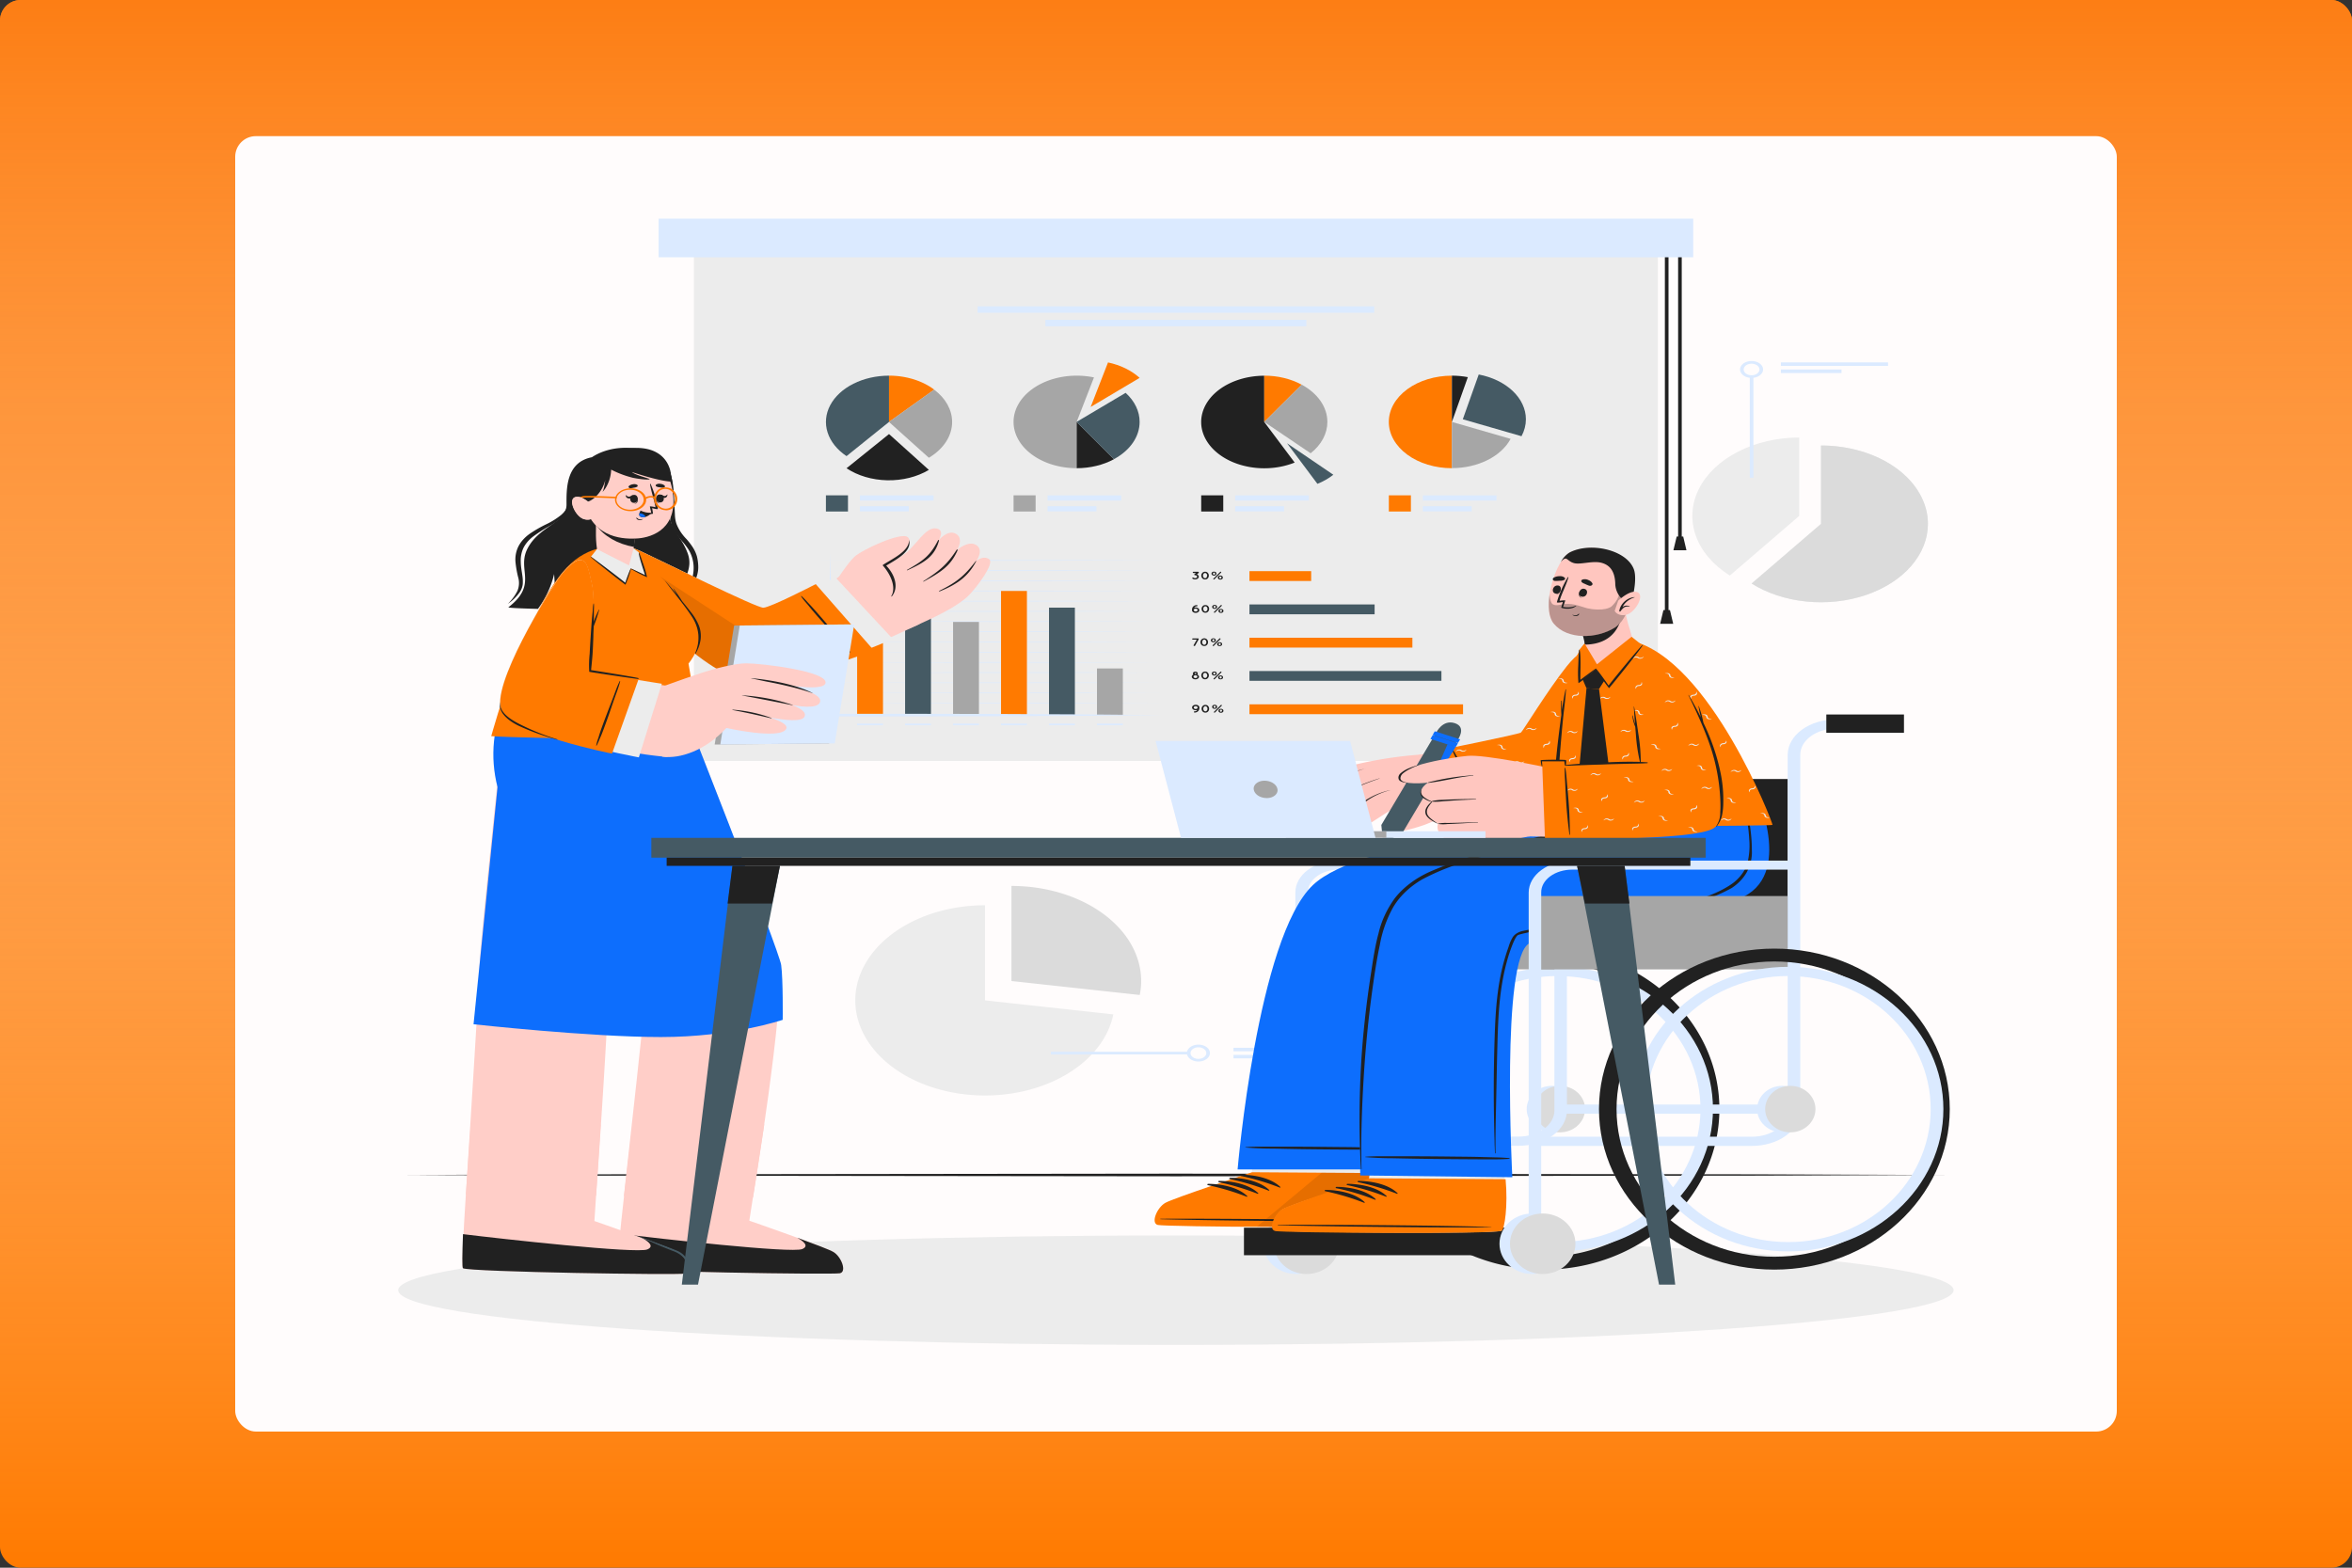
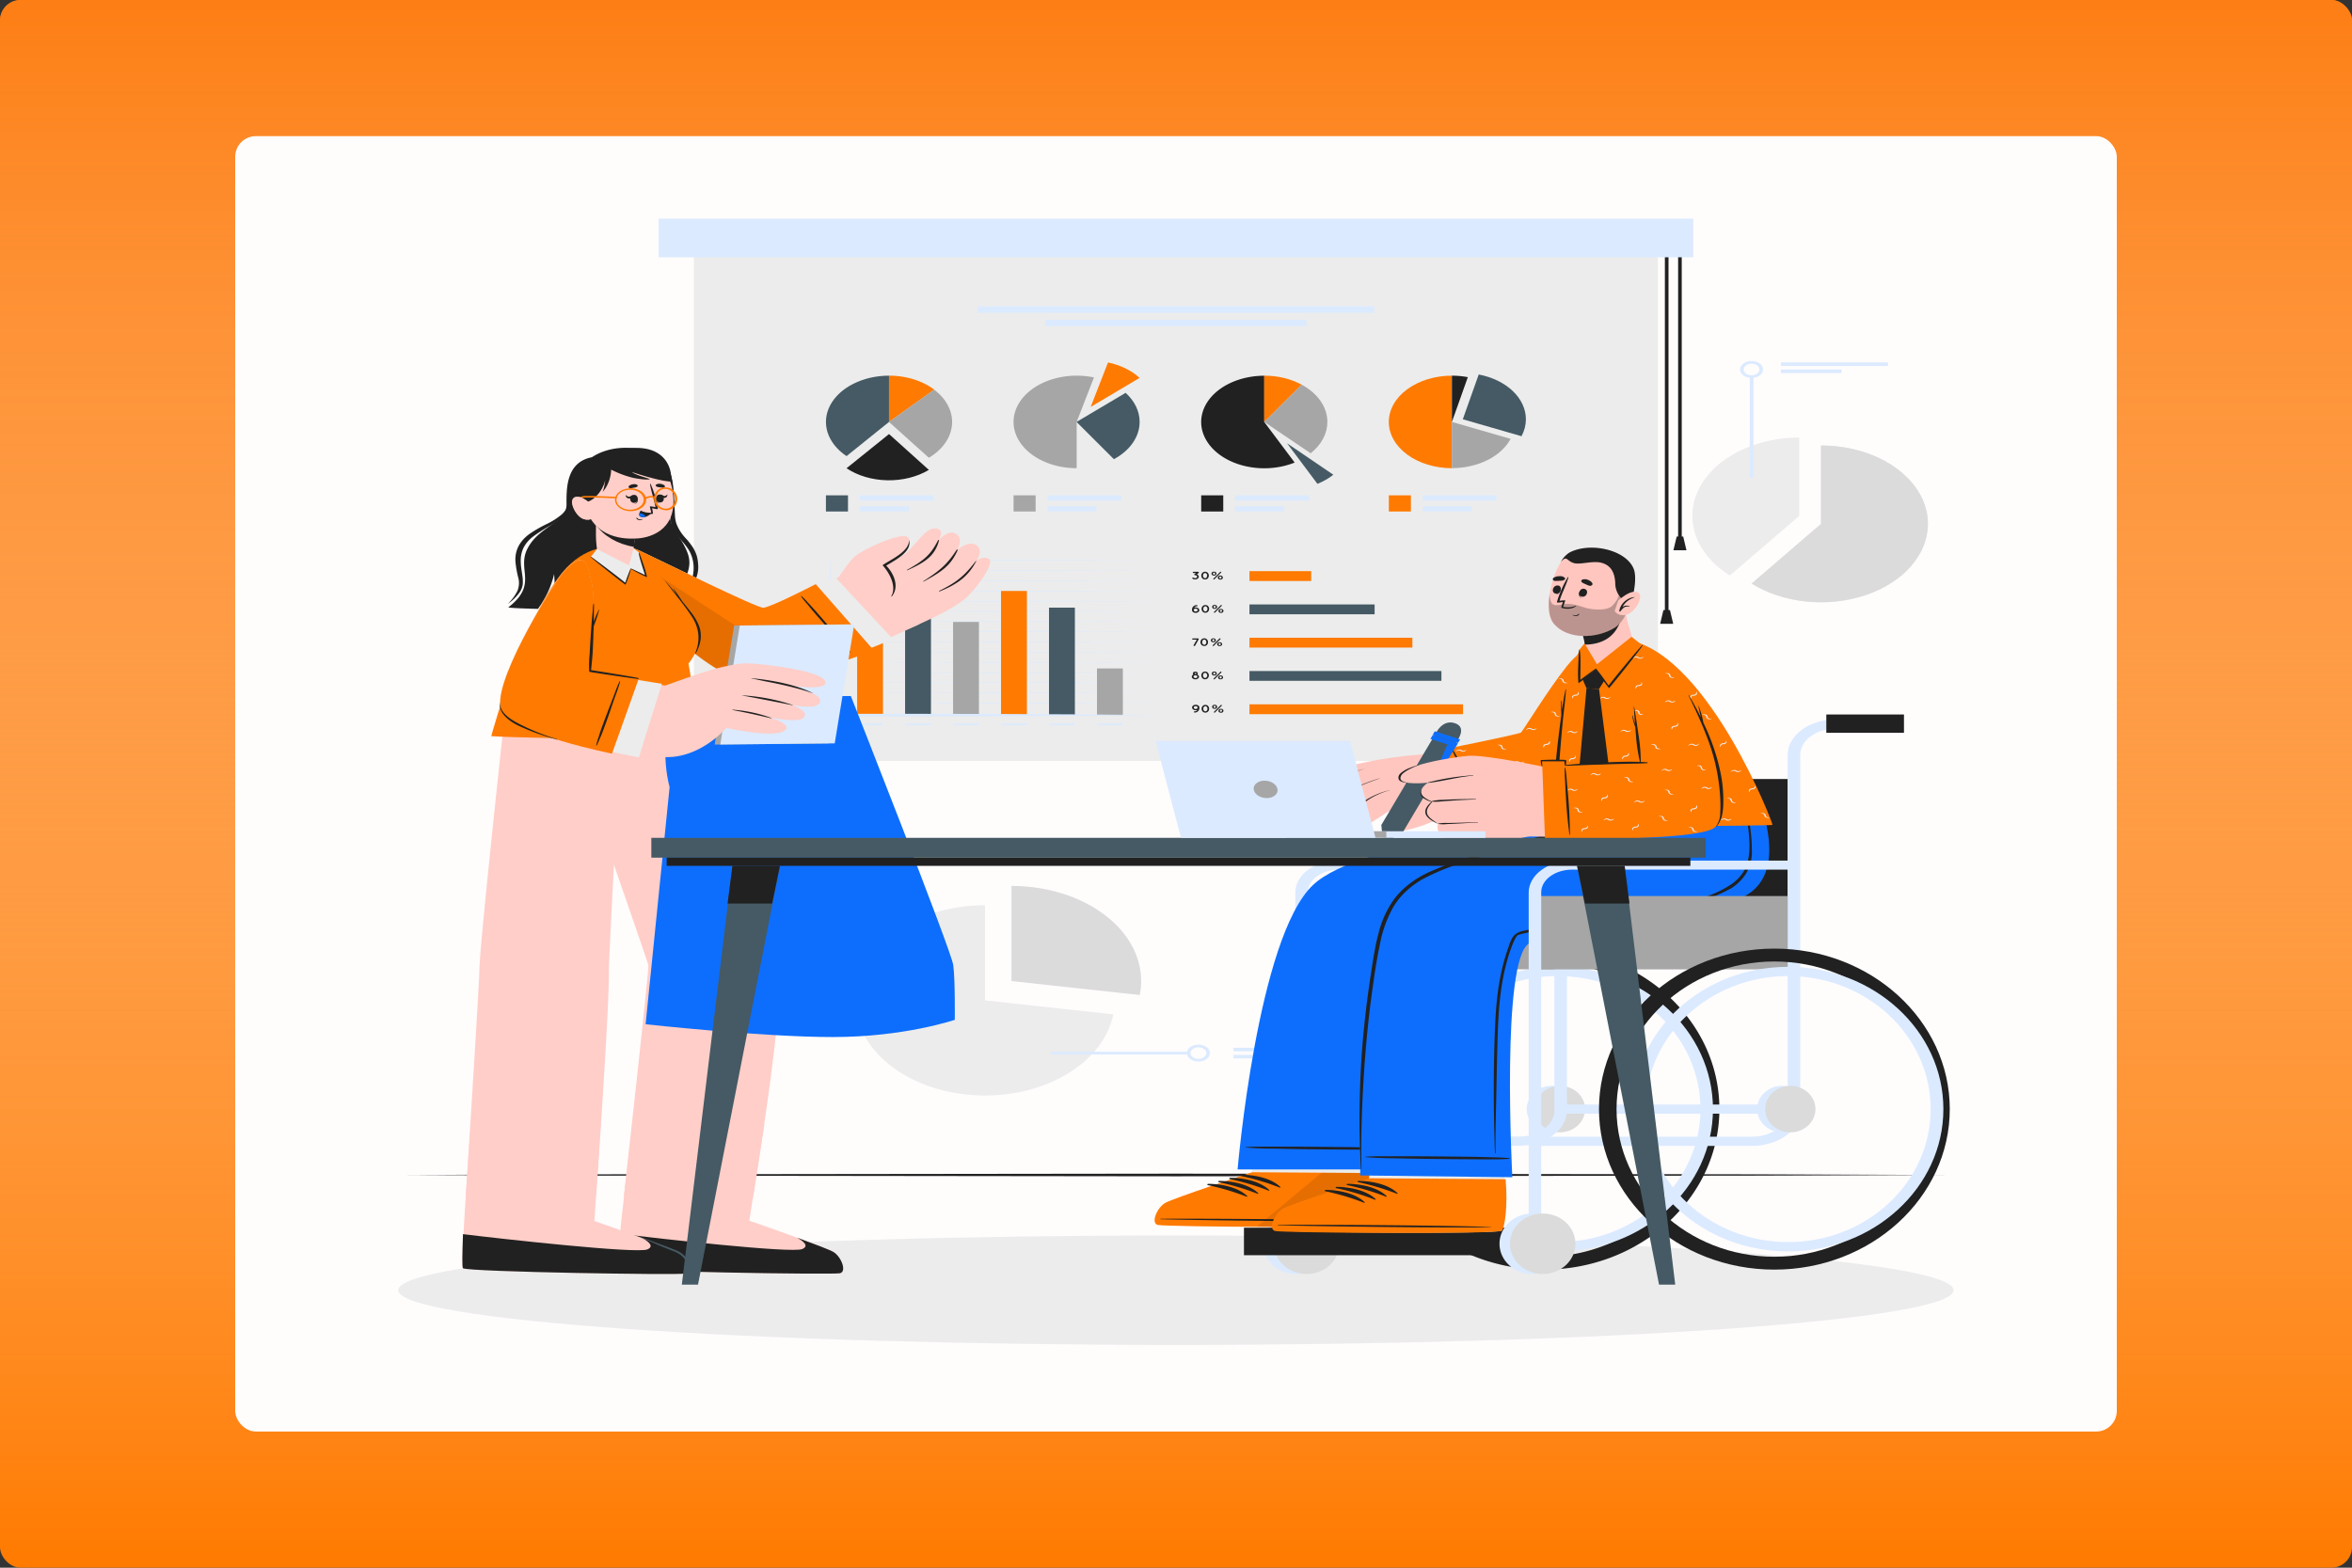
<svg xmlns="http://www.w3.org/2000/svg" width="570" height="380" fill="none">
  <rect width="100%" height="100%" fill="#333333" stroke="none" />
  <g clip-path="url(#a)">
    <rect width="570" height="380" rx="5" fill="#FF7A00" />
    <path fill="url(#b)" d="M0 0h570v380H0z" />
    <rect x="57" y="33" width="456" height="314" rx="5" fill="#FFFCFC" />
    <path d="M269.808 245.874c-.884 4.368-3.46 8.457-7.422 11.783-3.961 3.325-9.141 5.747-14.925 6.976a42.48 42.48 0 0 1-17.698-.042c-5.773-1.257-10.931-3.703-14.863-7.048-3.932-3.344-6.472-7.446-7.317-11.818-.845-4.372.039-8.831 2.548-12.845 2.509-4.014 6.537-7.415 11.605-9.799 5.069-2.385 10.964-3.651 16.985-3.65v23.05l31.087 3.393Z" fill="#ECECEC" />
    <path d="M276.553 237.799a16.554 16.554 0 0 1-.343 3.38l-31.087-3.38v-23.05c4.129-.002 8.217.592 12.032 1.75 3.815 1.157 7.281 2.855 10.2 4.996 2.92 2.141 5.235 4.683 6.813 7.48 1.578 2.798 2.389 5.796 2.385 8.824Z" fill="#DBDBDB" />
    <path d="M436.033 106.052v19.006l-16.814 14.453c-4.028-2.523-6.906-5.891-8.245-9.65-1.338-3.76-1.074-7.729.758-11.375s5.144-6.792 9.489-9.015c4.345-2.223 9.515-3.416 14.812-3.419Z" fill="#ECECEC" />
    <path d="M467.226 126.993c-.003 3.63-1.422 7.183-4.092 10.24-2.669 3.057-6.476 5.489-10.97 7.009-4.495 1.52-9.489 2.065-14.392 1.569-4.903-.495-9.51-2.01-13.276-4.365l16.814-14.453v-19.006c3.404-.002 6.775.489 9.92 1.443 3.146.955 6.004 2.355 8.411 4.12 2.407 1.765 4.315 3.861 5.617 6.168 1.302 2.306 1.97 4.779 1.968 7.275Z" fill="#ECECEC" />
    <path d="M467.226 126.993c-.003 3.63-1.422 7.183-4.092 10.24-2.669 3.057-6.476 5.489-10.97 7.009-4.495 1.52-9.489 2.065-14.392 1.569-4.903-.495-9.51-2.01-13.276-4.365l16.814-14.453v-19.006c3.404-.002 6.775.489 9.92 1.443 3.146.955 6.004 2.355 8.411 4.12 2.407 1.765 4.315 3.861 5.617 6.168 1.302 2.306 1.97 4.779 1.968 7.275Z" fill="#DBDBDB" />
    <path d="M424.935 91.277h-.879v24.514h.879V91.277Z" fill="#DBEAFF" />
    <path d="M424.496 91.6a3.55 3.55 0 0 1-1.552-.343c-.46-.224-.819-.543-1.031-.917a1.547 1.547 0 0 1-.161-1.183c.108-.397.373-.761.764-1.048.39-.286.888-.481 1.429-.56a3.741 3.741 0 0 1 1.613.118c.51.156.945.419 1.25.756.306.337.468.733.467 1.138-.003.54-.296 1.058-.817 1.44-.521.381-1.226.596-1.962.598Zm0-3.438a2.435 2.435 0 0 0-1.063.232 1.608 1.608 0 0 0-.707.627 1.065 1.065 0 0 0-.112.81c.073.271.254.521.52.718.267.196.607.33.977.384a2.56 2.56 0 0 0 1.104-.078c.349-.106.648-.285.858-.516.21-.23.322-.5.322-.778 0-.37-.2-.725-.556-.987-.356-.262-.839-.41-1.343-.412ZM457.561 87.84h-25.968v.857h25.968v-.858ZM446.287 89.561h-14.694v.858h14.694v-.858ZM288.091 254.941h-33.426v.645h33.426v-.645Z" fill="#DBEAFF" />
    <path d="M290.439 257.302a3.558 3.558 0 0 1-1.552-.342c-.46-.224-.818-.543-1.03-.917a1.54 1.54 0 0 1-.161-1.183c.107-.397.373-.762.763-1.048a3.204 3.204 0 0 1 1.43-.56 3.724 3.724 0 0 1 1.612.118c.51.155.945.418 1.251.756.306.337.468.733.466 1.138-.002.54-.296 1.057-.816 1.439-.521.382-1.227.597-1.963.599Zm0-3.438a2.43 2.43 0 0 0-1.062.233 1.606 1.606 0 0 0-.707.627 1.055 1.055 0 0 0-.112.809c.072.272.253.522.52.718.266.197.606.33.977.385.37.054.754.027 1.104-.079.349-.105.647-.285.857-.515.21-.23.323-.501.323-.778 0-.37-.2-.725-.556-.988-.356-.262-.839-.41-1.344-.412ZM324.903 253.974h-25.969v.858h25.969v-.858ZM313.629 255.689h-14.695v.858h14.695v-.858Z" fill="#DBEAFF" />
    <path d="M284.978 326c104.092 0 188.474-5.94 188.474-13.266 0-7.327-84.382-13.267-188.474-13.267-104.091 0-188.474 5.94-188.474 13.267 0 7.326 84.383 13.266 188.474 13.266Z" fill="#ECECEC" />
    <path d="m98.043 284.808 46.74-.161 46.732-.052 93.463-.109 93.463.109 46.732.052 46.74.161-46.74.155-46.732.058-93.463.11-93.463-.11-46.732-.058-46.74-.155Z" fill="#212121" />
    <path d="M401.781 58.03H168.167v126.42h233.614V58.03Z" fill="#ECECEC" />
    <path d="M404.357 57.682h-.879v90.484h.879V57.682Z" fill="#212121" />
    <path d="M405.501 151.21h-3.166l.791-3.334h1.583l.792 3.334ZM407.567 57.682h-.879v73.245h.879V57.682Z" fill="#212121" />
    <path d="M408.71 133.378h-3.165l.8-3.334h1.574l.791 3.334Z" fill="#212121" />
    <path d="M410.346 53H159.619v9.37h250.727V53ZM333.037 74.257h-96.11v1.56h96.11v-1.56ZM316.593 77.52h-63.238v1.561h63.238v-1.56Z" fill="#DBEAFF" />
    <path d="M313.761 112.121c-2.044.824-4.317 1.294-6.647 1.374a20.26 20.26 0 0 1-6.793-.91c-2.14-.679-4.04-1.708-5.554-3.009-1.515-1.3-2.604-2.838-3.184-4.494a8.32 8.32 0 0 1-.163-5.063c.472-1.675 1.461-3.248 2.89-4.6 1.429-1.35 3.261-2.445 5.355-3.197 2.094-.753 4.395-1.145 6.727-1.145v11.215l7.369 9.829Z" fill="#212121" />
    <path d="m315.458 93.244-9.066 9.029V91.058c3.264-.006 6.443.761 9.066 2.186Z" fill="#FF7A00" />
    <path d="M321.684 102.273c.006 2.817-1.442 5.531-4.054 7.597l-11.238-7.597 9.066-9.03c1.932 1.041 3.503 2.401 4.584 3.97 1.082 1.568 1.645 3.302 1.642 5.06Z" fill="#A6A6A6" />
    <path d="M323.127 115.075c-1.113.883-2.414 1.628-3.852 2.205l-7.361-9.828 11.213 7.623Z" fill="#455A64" />
    <path d="m265.121 91.483-4.195 10.79v11.215c-4.056 0-7.945-1.181-10.813-3.285-2.868-2.103-4.48-4.956-4.48-7.93 0-2.975 1.612-5.827 4.48-7.93 2.868-2.104 6.757-3.285 10.813-3.285a21 21 0 0 1 4.195.425Z" fill="#A6A6A6" />
-     <path d="M269.975 111.302c-2.618 1.422-5.791 2.189-9.049 2.186v-11.215l9.049 9.029Z" fill="#212121" />
    <path d="M276.184 102.273c.003 1.758-.561 3.493-1.644 5.062-1.084 1.569-2.656 2.928-4.591 3.967l-9.049-9.029 11.889-7.05c2.205 1.994 3.404 4.484 3.395 7.05Z" fill="#455A64" />
    <path d="m276.184 91.593-11.863 7.049 4.203-10.79c3.017.64 5.691 1.946 7.66 3.74Z" fill="#FF7A00" />
    <path d="M215.452 91.058v11.215l-10.298 8.287c-2.279-1.524-3.876-3.517-4.582-5.719-.706-2.202-.488-4.509.625-6.618 1.114-2.11 3.071-3.922 5.615-5.201 2.544-1.279 5.556-1.964 8.64-1.965Z" fill="#455A64" />
    <path d="m226.401 94.443-10.949 7.83V91.058a20.147 20.147 0 0 1 5.943.878c1.88.582 3.583 1.434 5.006 2.507Z" fill="#FF7A00" />
    <path d="M230.745 102.273c.002 1.664-.502 3.308-1.478 4.811-.975 1.503-2.396 2.828-4.159 3.876l-9.673-8.687 10.948-7.83c2.794 2.092 4.36 4.902 4.362 7.83Z" fill="#A6A6A6" />
    <path d="M225.108 113.901c-2.84 1.697-6.416 2.59-10.078 2.517-3.662-.074-7.166-1.109-9.876-2.917l10.298-8.287 9.656 8.687Z" fill="#212121" />
    <path d="M351.866 91.058v22.43c-4.056 0-7.946-1.181-10.814-3.285-2.868-2.103-4.479-4.956-4.479-7.93 0-2.975 1.611-5.827 4.479-7.93 2.868-2.104 6.758-3.285 10.814-3.285Z" fill="#FF7A00" />
    <path d="m355.726 91.419-3.86 10.854V91.058c1.302 0 2.599.122 3.86.36Z" fill="#212121" />
    <path d="M369.797 101.628c.001 1.406-.36 2.8-1.064 4.108l-14.229-4.108 3.86-10.854c3.274.627 6.172 2.033 8.241 3.997 2.068 1.964 3.191 4.375 3.192 6.857Z" fill="#455A64" />
    <path d="M366.094 106.381c-1.129 2.092-3.09 3.887-5.627 5.152-2.537 1.265-5.534 1.941-8.601 1.942v-11.202l14.228 4.108Z" fill="#A6A6A6" />
    <path d="M226.251 120.079h-17.852v1.258h17.852v-1.258ZM220.245 122.704h-11.846v1.258h11.846v-1.258Z" fill="#DBEAFF" />
    <path d="M205.506 120.067h-5.347v3.921h5.347v-3.921Z" fill="#455A64" />
    <path d="M271.725 120.079h-17.852v1.258h17.852v-1.258ZM265.719 122.704h-11.846v1.258h11.846v-1.258Z" fill="#DBEAFF" />
    <path d="M250.98 120.067h-5.347v3.921h5.347v-3.921Z" fill="#A6A6A6" />
    <path d="M317.199 120.079h-17.852v1.258h17.852v-1.258ZM311.193 122.704h-11.846v1.258h11.846v-1.258Z" fill="#DBEAFF" />
    <path d="M296.454 120.067h-5.347v3.921h5.347v-3.921Z" fill="#212121" />
    <path d="M362.673 120.079h-17.851v1.258h17.851v-1.258ZM356.667 122.704h-11.845v1.258h11.845v-1.258Z" fill="#DBEAFF" />
    <path d="M341.928 120.067h-5.347v3.921h5.347v-3.921Z" fill="#FF7A00" />
    <path d="m198.981 135.835 41.332-.077c13.772 0 27.552 0 41.332.077-13.771.072-27.552.052-41.332.085l-41.332-.085ZM198.981 138.306l41.332-.078c13.772 0 27.552 0 41.332.078-13.771.071-27.552.058-41.332.084l-41.332-.084ZM198.981 140.782l41.332-.084c13.772.032 27.552 0 41.332.084-13.771.065-27.552.052-41.332.078l-41.332-.078ZM198.981 143.252l41.332-.084c13.772.032 27.552 0 41.332.084-13.771.071-27.552.052-41.332.078l-41.332-.078ZM198.981 145.722l41.332-.077c13.772 0 27.552 0 41.332.077-13.771.071-27.552.052-41.332.084l-41.332-.084ZM198.981 148.192l41.332-.077c13.772 0 27.552 0 41.332.077-13.771.072-27.552.059-41.332.084l-41.332-.084ZM198.981 150.669l41.332-.084c13.772.032 27.552 0 41.332.084-13.771.065-27.552.052-41.332.078l-41.332-.078ZM198.981 153.139l41.332-.084c13.772.032 27.552 0 41.332.084-13.771.071-27.552.052-41.332.078l-41.332-.078ZM198.981 155.609l41.332-.078c13.772 0 27.552 0 41.332.078-13.771.071-27.552.052-41.332.084l-41.332-.084ZM198.981 158.079l41.332-.077c13.772 0 27.552 0 41.332.077-13.771.071-27.552.058-41.332.084l-41.332-.084ZM198.981 160.556l41.332-.084c13.772.032 27.552 0 41.332.084-13.771.064-27.552.052-41.332.077l-41.332-.077ZM198.981 163.026l41.332-.084c13.772 0 27.552 0 41.332.084-13.771.071-27.552.052-41.332.077l-41.332-.077ZM198.981 165.496l41.332-.078c13.772 0 27.552 0 41.332.078-13.771.071-27.552.052-41.332.084l-41.332-.084ZM198.981 167.966l41.332-.078c13.772 0 27.552 0 41.332.078-13.771.071-27.552.058-41.332.084l-41.332-.084ZM198.981 170.443l41.332-.085c13.772 0 27.552 0 41.332.085-13.771.064-27.552.051-41.332.077l-41.332-.077Z" fill="#DBEAFF" />
    <path d="M213.992 153.139h-6.27v20.186h6.27v-20.186Z" fill="#FF7A00" />
    <path d="M225.618 144.6h-6.27v28.719h6.27V144.6Z" fill="#455A64" />
    <path d="M237.244 150.752h-6.27v22.573h6.27v-22.573Z" fill="#A6A6A6" />
    <path d="M248.87 143.252h-6.271v30.073h6.271v-30.073Z" fill="#FF7A00" />
    <path d="M260.495 147.283h-6.27v26.036h6.27v-26.036Z" fill="#455A64" />
    <path d="M272.121 162.039h-6.27v11.286h6.27v-11.286Z" fill="#A6A6A6" />
    <path d="m201.223 134.1.168 9.81.123 9.803c.079 6.533.096 13.072.114 19.606l-.405-.297h20.104l20.103.039 20.094.096 20.103.181-20.103.174-20.094.097-20.103.039H200.81v-.304c0-6.531.038-13.066.114-19.606l.115-9.802.184-9.836ZM213.992 175.395h-6.27v.413h6.27v-.413ZM225.618 175.395h-6.27v.413h6.27v-.413ZM237.244 175.395h-6.27v.413h6.27v-.413ZM248.87 175.395h-6.271v.413h6.271v-.413ZM260.495 175.395h-6.27v.413h6.27v-.413ZM272.121 175.395h-6.27v.413h6.27v-.413Z" fill="#DBEAFF" />
    <path d="M369.295 144.955h-68.989v5.494h68.989v-5.494Z" fill="#ECECEC" />
    <path d="M333.134 146.515h-30.33v2.38h30.33v-2.38Z" fill="#455A64" />
    <path d="M290.641 147.876a.55.55 0 0 1-.223.466 1.027 1.027 0 0 1-.608.214 1.09 1.09 0 0 1-.636-.163c-.174-.115-.279-.275-.291-.446a.803.803 0 0 1 0-.155 1.212 1.212 0 0 1 .123-.542c.088-.182.251-.339.466-.451a1.38 1.38 0 0 1 .536-.123.247.247 0 0 1 .146.039.175.175 0 0 1 .047.047.12.12 0 0 1 .018.056.133.133 0 0 1-.055.105.243.243 0 0 1-.138.05.74.74 0 0 0-.334.071.566.566 0 0 0-.229.187l-.053.065c.112-.034.231-.052.352-.052.23 0 .451.066.616.184.164.118.259.279.263.448Zm-.395 0a.31.31 0 0 0-.139-.246.572.572 0 0 0-.336-.102.57.57 0 0 0-.336.102.31.31 0 0 0-.139.246c0 .092.05.181.139.246a.57.57 0 0 0 .336.102.572.572 0 0 0 .336-.102.31.31 0 0 0 .139-.246ZM291.204 147.592a.949.949 0 0 1 .246-.645.699.699 0 0 1 .281-.21.981.981 0 0 1 .388-.078c.136 0 .27.027.387.078.118.05.215.123.281.21a.898.898 0 0 1 .238.645.906.906 0 0 1-.238.645.687.687 0 0 1-.281.211.976.976 0 0 1-.387.077.98.98 0 0 1-.388-.077.7.7 0 0 1-.281-.211.959.959 0 0 1-.246-.645Zm1.425 0a.688.688 0 0 0-.176-.471.39.39 0 0 0-.14-.11.54.54 0 0 0-.194-.051.59.59 0 0 0-.198.051.419.419 0 0 0-.145.11.724.724 0 0 0-.167.471.74.74 0 0 0 .167.471.407.407 0 0 0 .145.11c.06.028.128.046.198.051a.54.54 0 0 0 .194-.05.382.382 0 0 0 .14-.111.702.702 0 0 0 .176-.471ZM293.772 147.121a.322.322 0 0 1 .023-.183.423.423 0 0 1 .123-.16.624.624 0 0 1 .202-.11.801.801 0 0 1 .491 0 .624.624 0 0 1 .202.11.437.437 0 0 1 .124.16.33.33 0 0 1 .022.183.332.332 0 0 1-.035.177.447.447 0 0 1-.127.153.62.62 0 0 1-.198.103.756.756 0 0 1-.475 0 .622.622 0 0 1-.196-.104.432.432 0 0 1-.124-.152.333.333 0 0 1-.032-.177Zm.879 0a.197.197 0 0 0-.066-.177.367.367 0 0 0-.215-.093.261.261 0 0 0-.273.264c0 .148.115.264.282.264.167 0 .22-.109.22-.258h.052Zm-.457 1.239 1.653-1.658a.133.133 0 0 1 .053-.035.185.185 0 0 1 .071-.01.17.17 0 0 1 .099.03c.026.02.041.046.041.073a.082.082 0 0 1 0 .065l-1.653 1.657a.165.165 0 0 1-.059.035.219.219 0 0 1-.073.01.164.164 0 0 1-.099-.03.09.09 0 0 1-.042-.073.11.11 0 0 1-.044-.064h.053Zm1.108-.29a.332.332 0 0 1 .035-.177.447.447 0 0 1 .127-.153.63.63 0 0 1 .198-.103.756.756 0 0 1 .475 0c.074.024.141.06.197.104a.443.443 0 0 1 .124.152.332.332 0 0 1 .031.177.321.321 0 0 1-.022.183.416.416 0 0 1-.124.16.624.624 0 0 1-.202.11.8.8 0 0 1-.491 0 .624.624 0 0 1-.202-.11.423.423 0 0 1-.123-.16.33.33 0 0 1-.023-.183Zm.88 0c0-.149-.115-.265-.282-.265-.167 0-.264.116-.264.265 0 .154.115.27.273.27.158 0 .211-.103.211-.27h.062Z" fill="#212121" />
    <path d="M369.295 136.886h-68.989v5.495h68.989v-5.495Z" fill="#ECECEC" />
    <path d="M317.762 138.447h-14.958v2.38h14.958v-2.38Z" fill="#FF7A00" />
    <path d="M290.254 139.324a.69.69 0 0 1 .2.212c.046.08.07.166.07.253a.505.505 0 0 1-.07.252.68.68 0 0 1-.2.212.932.932 0 0 1-.289.144c-.109.033-.226.05-.344.049-.116 0-.231-.017-.338-.05a.947.947 0 0 1-.286-.143.137.137 0 0 1-.058-.106c0-.04.021-.078.058-.107a.215.215 0 0 1 .064-.033.276.276 0 0 1 .153 0 .215.215 0 0 1 .064.033.6.6 0 0 0 .343.103.643.643 0 0 0 .191-.025.524.524 0 0 0 .161-.078.367.367 0 0 0 .105-.115.28.28 0 0 0 .036-.136.25.25 0 0 0-.034-.137.333.333 0 0 0-.107-.115.523.523 0 0 0-.157-.077.606.606 0 0 0-.186-.026.253.253 0 0 1-.083-.013.173.173 0 0 1-.066-.039.16.16 0 0 1-.046-.048.124.124 0 0 1-.016-.058c0-.02.006-.04.016-.058a.163.163 0 0 1 .046-.049l.369-.277h-.589a.242.242 0 0 1-.143-.043c-.038-.028-.06-.066-.06-.105 0-.04.022-.077.06-.105a.243.243 0 0 1 .143-.044h1.064c.053 0 .105.016.143.044a.131.131 0 0 1 .059.105.097.097 0 0 1 0 .071.081.081 0 0 1 0 .038l-.448.342c.067.036.126.08.175.129ZM291.134 139.524a.9.9 0 0 1 .246-.645.678.678 0 0 1 .278-.215.975.975 0 0 1 .39-.08c.138 0 .273.028.391.08a.684.684 0 0 1 .278.215.931.931 0 0 1 .237.645.957.957 0 0 1-.237.645.703.703 0 0 1-.281.211.995.995 0 0 1-.388.077.994.994 0 0 1-.387-.077.696.696 0 0 1-.281-.211.924.924 0 0 1-.246-.645Zm1.425 0a.693.693 0 0 0-.176-.471c-.106-.109-.22-.167-.335-.161a.544.544 0 0 0-.199.048.384.384 0 0 0-.144.113.73.73 0 0 0-.167.471.714.714 0 0 0 .167.465.385.385 0 0 0 .143.115c.06.03.129.048.2.052a.532.532 0 0 0 .197-.052.377.377 0 0 0 .138-.115.653.653 0 0 0 .132-.465h.044ZM293.614 139.053a.33.33 0 0 1 .022-.183.437.437 0 0 1 .124-.16.624.624 0 0 1 .202-.11.8.8 0 0 1 .491 0 .624.624 0 0 1 .202.11.423.423 0 0 1 .123.16.33.33 0 0 1 .023.183.334.334 0 0 1-.035.177.447.447 0 0 1-.127.153.63.63 0 0 1-.198.103.817.817 0 0 1-.238.038.81.81 0 0 1-.237-.038.622.622 0 0 1-.196-.104.435.435 0 0 1-.125-.152.332.332 0 0 1-.031-.177Zm.879 0a.268.268 0 0 0-.272-.271.267.267 0 0 0-.273.265c0 .148.114.264.281.264.167 0 .247-.103.247-.258h.017Zm-.448 1.239 1.653-1.658a.122.122 0 0 1 .052-.038.17.17 0 0 1 .071-.013c.037 0 .073.01.1.03a.091.091 0 0 1 .041.073.075.075 0 0 1 0 .071l-1.654 1.657a.123.123 0 0 1-.052.035.168.168 0 0 1-.071.01.159.159 0 0 1-.053-.008.131.131 0 0 1-.077-.055.082.082 0 0 1-.01-.04.074.074 0 0 1-.018-.064h.018Zm1.108-.291a.321.321 0 0 1 .022-.183.416.416 0 0 1 .124-.16.624.624 0 0 1 .202-.11.8.8 0 0 1 .491 0 .624.624 0 0 1 .202.11.423.423 0 0 1 .123.16.33.33 0 0 1 .023.183.333.333 0 0 1-.023.184.423.423 0 0 1-.123.16.604.604 0 0 1-.202.109.773.773 0 0 1-.693-.109.416.416 0 0 1-.124-.16.324.324 0 0 1-.022-.184Zm.879 0a.27.27 0 0 0-.281-.27.261.261 0 0 0-.273.264.201.201 0 0 0 .066.177c.053.051.13.084.216.094.14 0 .246-.123.246-.265h.026Z" fill="#212121" />
    <path d="M369.295 169.165h-68.989v5.495h68.989v-5.495Z" fill="#ECECEC" />
    <path d="M354.565 170.726h-51.761v2.38h51.761v-2.38Z" fill="#FF7A00" />
    <path d="M288.9 171.513a.483.483 0 0 1 .05-.249.645.645 0 0 1 .177-.217.92.92 0 0 1 .275-.15c.105-.036.218-.057.334-.061.233-.009.461.051.634.166a.693.693 0 0 1 .205.202c.05.077.078.16.084.244a.927.927 0 0 1 0 .149c.003.184-.039.368-.123.541a.994.994 0 0 1-.466.452c-.158.08-.345.124-.537.129a.245.245 0 0 1-.143-.044.13.13 0 0 1-.059-.104.13.13 0 0 1 .059-.105.245.245 0 0 1 .143-.044.83.83 0 0 0 .335-.071.626.626 0 0 0 .272-.258.934.934 0 0 1-.343.058 1.167 1.167 0 0 1-.34-.044.96.96 0 0 1-.29-.138.688.688 0 0 1-.196-.208.502.502 0 0 1-.071-.248Zm.396 0c0 .092.05.181.139.246.089.065.21.102.336.102a.576.576 0 0 0 .336-.102.31.31 0 0 0 .139-.246.308.308 0 0 0-.139-.246.57.57 0 0 0-.336-.102.57.57 0 0 0-.336.102.308.308 0 0 0-.139.246ZM291.204 171.803a.949.949 0 0 1 .246-.645.673.673 0 0 1 .279-.215.968.968 0 0 1 .39-.08c.137 0 .272.028.39.08a.663.663 0 0 1 .278.215.898.898 0 0 1 .238.645.921.921 0 0 1-.238.645.696.696 0 0 1-.281.211.999.999 0 0 1-.775 0 .71.71 0 0 1-.281-.211.974.974 0 0 1-.246-.645Zm1.425 0a.679.679 0 0 0-.176-.471c-.106-.109-.22-.167-.334-.161a.525.525 0 0 0-.343.161.764.764 0 0 0-.167.468.76.76 0 0 0 .167.467.402.402 0 0 0 .143.115c.06.029.128.047.2.053a.526.526 0 0 0 .196-.052.37.37 0 0 0 .138-.116.67.67 0 0 0 .176-.464ZM293.772 171.332a.322.322 0 0 1 .023-.183.434.434 0 0 1 .123-.161.642.642 0 0 1 .202-.109.801.801 0 0 1 .491 0 .642.642 0 0 1 .202.109.448.448 0 0 1 .124.161.33.33 0 0 1 .022.183.334.334 0 0 1-.022.184.437.437 0 0 1-.124.16.604.604 0 0 1-.202.109.771.771 0 0 1-.491 0 .604.604 0 0 1-.202-.109.423.423 0 0 1-.123-.16.325.325 0 0 1-.023-.184Zm.879 0a.196.196 0 0 0-.066-.174.363.363 0 0 0-.215-.09c-.167 0-.273.116-.273.264 0 .155.115.271.282.271.167 0 .22-.148.22-.271h.052Zm-.457 1.232 1.653-1.651a.135.135 0 0 1 .052-.038.192.192 0 0 1 .072-.014c.037 0 .073.011.099.031a.091.091 0 0 1 .041.073.097.097 0 0 1 0 .071l-1.653 1.657a.196.196 0 0 1-.132.045.17.17 0 0 1-.099-.03.091.091 0 0 1-.042-.073.13.13 0 0 1-.044-.071h.053Zm1.108-.284a.33.33 0 0 1 .035-.176.447.447 0 0 1 .127-.153.63.63 0 0 1 .198-.103.756.756 0 0 1 .473-.001c.074.024.14.059.195.102a.443.443 0 0 1 .125.151.332.332 0 0 1 .034.174.321.321 0 0 1-.022.183.42.42 0 0 1-.124.161.642.642 0 0 1-.202.109.8.8 0 0 1-.491 0 .642.642 0 0 1-.202-.109.426.426 0 0 1-.123-.161.33.33 0 0 1-.023-.183v.006Zm.88 0a.27.27 0 0 0-.282-.271c-.167 0-.264.123-.264.265 0 .148.115.271.273.271.158 0 .211-.123.211-.265h.062Z" fill="#212121" />
    <path d="M369.295 161.097h-68.989v5.495h68.989v-5.495Z" fill="#ECECEC" />
    <path d="M349.324 162.651h-46.52v2.38h46.52v-2.38Z" fill="#455A64" />
    <path d="M290.58 164.025c0 .171-.093.335-.258.456a1.061 1.061 0 0 1-.622.189c-.233 0-.457-.068-.621-.189-.165-.121-.258-.285-.258-.456a.524.524 0 0 1 .106-.296.778.778 0 0 1 .281-.226.359.359 0 0 1-.123-.265.39.39 0 0 1 .175-.31.723.723 0 0 1 .423-.128c.158 0 .31.046.423.128a.39.39 0 0 1 .175.31.366.366 0 0 1-.123.265.81.81 0 0 1 .3.222.536.536 0 0 1 .122.3Zm-.396 0a.28.28 0 0 0-.079-.19.466.466 0 0 0-.209-.126.625.625 0 0 0-.269-.019.55.55 0 0 0-.239.093.33.33 0 0 0-.127.175.26.26 0 0 0 .026.198.392.392 0 0 0 .172.153.59.59 0 0 0 .259.058.566.566 0 0 0 .33-.1.304.304 0 0 0 .136-.242Zm-.668-.787a.117.117 0 0 0 .029.084.198.198 0 0 0 .089.058.275.275 0 0 0 .118.011.246.246 0 0 0 .106-.039.14.14 0 0 0 .057-.076.108.108 0 0 0-.009-.086.167.167 0 0 0-.075-.068.25.25 0 0 0-.113-.026.244.244 0 0 0-.14.042.132.132 0 0 0-.062.1ZM291.134 163.716a.968.968 0 0 1 .246-.645.687.687 0 0 1 .281-.211.976.976 0 0 1 .387-.077c.137 0 .271.026.388.077a.694.694 0 0 1 .281.211.927.927 0 0 1 .246.645.902.902 0 0 1-.246.645.684.684 0 0 1-.278.215.976.976 0 0 1-.391.08.975.975 0 0 1-.39-.08.678.678 0 0 1-.278-.215.944.944 0 0 1-.246-.645Zm1.425 0a.702.702 0 0 0-.176-.471.363.363 0 0 0-.139-.112.51.51 0 0 0-.196-.049.573.573 0 0 0-.196.051.427.427 0 0 0-.147.11.746.746 0 0 0 0 .941.415.415 0 0 0 .147.11.573.573 0 0 0 .196.052.529.529 0 0 0 .196-.049.374.374 0 0 0 .139-.113.702.702 0 0 0 .202-.47h-.026ZM293.684 163.264a.33.33 0 0 1 .023-.183.426.426 0 0 1 .123-.161.642.642 0 0 1 .202-.109.801.801 0 0 1 .491 0 .642.642 0 0 1 .202.109.42.42 0 0 1 .124.161.321.321 0 0 1 .022.183.325.325 0 0 1-.022.184.424.424 0 0 1-.124.16.622.622 0 0 1-.202.109.771.771 0 0 1-.491 0 .622.622 0 0 1-.202-.109.431.431 0 0 1-.123-.16.334.334 0 0 1-.023-.184Zm.879 0a.27.27 0 0 0-.281-.271.262.262 0 0 0-.273.265.27.27 0 0 0 .282.271c.167 0 .264-.123.264-.265h.008Zm-.457 1.232 1.653-1.658a.133.133 0 0 1 .053-.035.185.185 0 0 1 .071-.01c.018 0 .036.003.053.008a.133.133 0 0 1 .046.023.107.107 0 0 1 .031.033c.007.013.01.026.01.04a.094.094 0 0 1 0 .07l-1.653 1.652a.17.17 0 0 1-.058.037.203.203 0 0 1-.128.006.157.157 0 0 1-.045-.022.11.11 0 0 1-.031-.034.08.08 0 0 1-.011-.039.108.108 0 0 1 0-.071h.009Zm1.108-.29a.347.347 0 0 1 .035-.178.46.46 0 0 1 .127-.154.644.644 0 0 1 .198-.105.75.75 0 0 1 .475-.002.626.626 0 0 1 .197.103.456.456 0 0 1 .124.153.33.33 0 0 1 .031.176.344.344 0 0 1-.034.177.444.444 0 0 1-.127.152.638.638 0 0 1-.199.104.782.782 0 0 1-.475.002.627.627 0 0 1-.198-.101.454.454 0 0 1-.128-.151.354.354 0 0 1-.035-.176h.009Zm.88 0a.27.27 0 0 0-.282-.271.253.253 0 0 0-.264.264c0 .149.115.265.273.265.158 0 .255-.103.255-.258h.018Z" fill="#212121" />
    <path d="M369.295 153.023h-68.989v5.494h68.989v-5.494Z" fill="#ECECEC" />
    <path d="M342.289 154.583h-39.485v2.38h39.485v-2.38Z" fill="#FF7A00" />
    <path d="m290.509 154.938-.879 1.561a.143.143 0 0 1-.073.065.23.23 0 0 1-.112.019h-.07a.185.185 0 0 1-.107-.081.112.112 0 0 1 .002-.113l.773-1.354h-.932a.242.242 0 0 1-.14-.044.142.142 0 0 1-.041-.048.113.113 0 0 1-.012-.057c0-.037.02-.073.056-.1a.24.24 0 0 1 .137-.041H290.465v.083s.044.104.044.11ZM290.932 155.66a.94.94 0 0 1 .246-.645.76.76 0 0 1 .288-.207 1.07 1.07 0 0 1 .389-.083c.134.005.265.034.38.084a.757.757 0 0 1 .28.206.91.91 0 0 1 .246.645.916.916 0 0 1-.246.645.748.748 0 0 1-.28.207 1.06 1.06 0 0 1-.38.084 1.07 1.07 0 0 1-.389-.083.762.762 0 0 1-.288-.208.954.954 0 0 1-.246-.645Zm1.424 0a.738.738 0 0 0-.167-.47.313.313 0 0 0-.136-.119.47.47 0 0 0-.202-.044.471.471 0 0 0-.203.044.313.313 0 0 0-.136.119.746.746 0 0 0-.176.47c0 .166.061.329.176.471.029.049.076.09.136.119a.486.486 0 0 0 .405 0 .313.313 0 0 0 .136-.119.74.74 0 0 0 .167-.471ZM293.456 155.196a.348.348 0 0 1 .034-.178.447.447 0 0 1 .127-.153.637.637 0 0 1 .198-.106.788.788 0 0 1 .239-.04.772.772 0 0 1 .236.038c.075.024.142.06.197.104a.443.443 0 0 1 .124.152.333.333 0 0 1 .032.177.33.33 0 0 1-.023.183.423.423 0 0 1-.123.16.624.624 0 0 1-.202.11.806.806 0 0 1-.491 0 .63.63 0 0 1-.203-.11.423.423 0 0 1-.123-.16.321.321 0 0 1-.022-.183v.006Zm.879 0a.27.27 0 0 0-.281-.271c-.168 0-.264.123-.264.265 0 .148.114.27.272.27a.262.262 0 0 0 .264-.264h.009Zm-.457 1.232 1.653-1.658a.126.126 0 0 1 .053-.035.183.183 0 0 1 .07-.01c.038 0 .075.011.103.03a.102.102 0 0 1 .047.073.091.091 0 0 1 0 .065l-1.654 1.657a.143.143 0 0 1-.058.036.225.225 0 0 1-.074.01.154.154 0 0 1-.096-.027.094.094 0 0 1-.028-.032.073.073 0 0 1-.008-.038.089.089 0 0 1-.017-.071h.009Zm1.108-.29a.335.335 0 0 1 .035-.177.44.44 0 0 1 .126-.152.638.638 0 0 1 .199-.104.817.817 0 0 1 .238-.038.804.804 0 0 1 .236.038c.075.024.142.06.197.104a.432.432 0 0 1 .124.152.333.333 0 0 1 .032.177.333.333 0 0 1-.032.177.427.427 0 0 1-.124.154.634.634 0 0 1-.196.105.78.78 0 0 1-.48.004.63.63 0 0 1-.203-.105.436.436 0 0 1-.128-.155.335.335 0 0 1-.033-.18h.009Zm.879 0a.262.262 0 0 0-.273-.265.262.262 0 0 0-.272.265c0 .154.114.271.272.271.159 0 .255-.129.255-.271h.018ZM374.185 307.748c-23.436 0-42.502-17.451-42.502-38.908s19.066-38.903 42.502-38.903c23.436 0 42.502 17.452 42.502 38.903 0 21.45-19.066 38.908-42.502 38.908Zm0-74.689c-21.106 0-38.254 16.052-38.254 35.781 0 19.728 17.166 35.787 38.254 35.787 21.088 0 38.245-16.052 38.245-35.787s-17.157-35.781-38.245-35.781Z" fill="#212121" />
    <path d="M377.535 303.331c-20.727 0-37.594-15.479-37.594-34.491 0-19.013 16.867-34.485 37.594-34.485 20.728 0 37.595 15.472 37.595 34.485 0 19.012-16.858 34.491-37.595 34.491Zm0-66.751c-19.056 0-34.56 14.472-34.56 32.247 0 17.774 15.504 32.246 34.56 32.246 19.057 0 34.57-14.472 34.57-32.246 0-17.775-15.504-32.234-34.57-32.234v-.013Z" fill="#DBEAFF" />
    <path d="M382.188 268.84c0 3.115-2.727 5.643-6.095 5.643s-6.103-2.528-6.103-5.643c0-3.115 2.735-5.637 6.103-5.637s6.095 2.522 6.095 5.637Z" fill="#DBEAFF" />
    <path d="M378.045 274.476c3.366 0 6.095-2.523 6.095-5.636s-2.729-5.637-6.095-5.637c-3.365 0-6.094 2.524-6.094 5.637 0 3.113 2.729 5.636 6.094 5.636Z" fill="#DBDBDB" />
    <path d="M433.246 267.73h-55.201v2.225h55.201v-2.225ZM314.104 308.813c4.381 0 7.932-3.283 7.932-7.333 0-4.05-3.551-7.333-7.932-7.333s-7.932 3.283-7.932 7.333c0 4.05 3.551 7.333 7.932 7.333Z" fill="#DBEAFF" />
    <path d="M316.645 308.813c4.381 0 7.933-3.283 7.933-7.333 0-4.05-3.552-7.333-7.933-7.333-4.38 0-7.932 3.283-7.932 7.333 0 4.05 3.552 7.333 7.932 7.333Z" fill="#DBDBDB" />
    <path d="M378.257 217.174h-62.808v17.781h62.808v-17.781Z" fill="#A6A6A6" />
    <path d="M368.073 277.733h-52.624v-2.231h52.624c2.288-.002 4.482-.669 6.101-1.855 1.619-1.186 2.53-2.794 2.535-4.472v-86.266c.002-2.269 1.232-4.445 3.42-6.05 2.188-1.605 5.155-2.507 8.25-2.508h7.088v2.225h-7.088c-2.29.001-4.485.669-6.104 1.856-1.619 1.188-2.53 2.798-2.532 4.477v86.266c-.005 2.269-1.236 4.444-3.423 6.048-2.188 1.604-5.153 2.507-8.247 2.51Z" fill="#DBEAFF" />
    <path d="M316.962 294.147h-3.034v-77.895c.014-2.04 1.126-3.994 3.094-5.436 1.968-1.442 4.633-2.256 7.415-2.265h53.758v2.245h-53.758c-1.981 0-3.881.576-5.283 1.603-1.401 1.027-2.19 2.419-2.192 3.872v77.876Z" fill="#DBEAFF" />
    <path d="M404.876 173.17h-18.819v4.431h18.819v-4.431ZM433.246 188.823h-53.662v42.675h53.662v-42.675ZM371.951 297.591h-70.484v6.668h70.484v-6.668Z" fill="#212121" />
    <path d="M280.783 296.785c1.759.445 52.765.922 54.699.058.229-.091.387-3.477.493-8.114v-1.186c0-.149 0-.445.044-.645.105-1.935.316-5.115.545-8.584l-32.538-.549-.712 6.966s-6.939 2.031-12.998 4.05a85.093 85.093 0 0 0-7.721 2.793c-1.917 1.128-3.544 4.772-1.812 5.211Z" fill="#ECECEC" />
    <path d="M280.581 296.92c1.759.452 52.905.838 54.866-.052.748-.335 1.592-6.107.985-12.505l-32.986-.219s-19.031 6.282-21.045 7.43c-2.013 1.148-3.579 4.895-1.82 5.346Z" fill="#FF7A00" />
    <path d="M281.32 295.43c8.574-.09 43.161.142 51.647.529.071 0 .071.039 0 .039-8.495.225-43.091-.213-51.647-.465-.176-.006-.176-.103 0-.103ZM300.807 284.75c3.43 0 7.396.909 9.498 2.986.079.078-.079.161-.176.123a59.129 59.129 0 0 0-9.383-2.799.213.213 0 0 1-.108-.07.126.126 0 0 1-.026-.103.155.155 0 0 1 .065-.093.269.269 0 0 1 .13-.044ZM298.099 285.492c3.438 0 7.396.909 9.506 2.979.079.084-.079.168-.185.129a57.409 57.409 0 0 0-9.383-2.799.208.208 0 0 1-.107-.069.123.123 0 0 1-.027-.103.15.15 0 0 1 .066-.093.252.252 0 0 1 .13-.044ZM295.443 286.253c3.43 0 7.396.909 9.498 2.979.079.084-.071.168-.176.129a58.238 58.238 0 0 0-9.384-2.799.208.208 0 0 1-.107-.069.127.127 0 0 1-.027-.103.154.154 0 0 1 .066-.093.252.252 0 0 1 .13-.044ZM292.787 286.962c3.43 0 7.396.91 9.498 2.986.079.078-.079.162-.176.123a59.129 59.129 0 0 0-9.383-2.799.214.214 0 0 1-.108-.069.13.13 0 0 1-.027-.104.16.16 0 0 1 .066-.093.265.265 0 0 1 .13-.044Z" fill="#212121" />
    <path opacity=".1" d="M335.438 296.868c-1.064.484-16.603.587-30.884.51l15.758-13.124 16.111.109c.607 6.404-.237 12.17-.985 12.505Z" fill="#000" />
    <path d="M408.693 190.209h-25.459l-5.276 9.21s-48.06 4.031-59.756 15.098c-13.464 12.712-18.274 68.943-18.274 68.943h37.753s5.962-49.743 9.902-53.529c3.94-3.786 57.856-6.798 68.382-12.551 10.527-5.752 3.228-27.177 3.228-27.177l-10.5.006Z" fill="#0D6EFD" />
    <path d="M337.32 278.385a46.94 46.94 0 0 0-3.421-.175c-1.125-.038-2.26-.058-3.394-.09-2.313-.064-4.635-.077-6.947-.097-4.635-.051-9.269-.09-13.904-.077h-3.896c-1.257 0-2.638 0-3.904.129-.053 0-.079.071 0 .077 2.258.179 4.527.267 6.798.265 2.312.051 4.634.103 6.947.135 4.631.061 9.266.099 13.903.116h3.905c1.3.013 2.601-.025 3.896-.116.096-.038.158-.154.017-.167ZM413.837 213.717c-7.985 2.406-16.462 3.818-24.957 4.863-8.495 1.045-17.175 1.735-25.767 2.58a118.56 118.56 0 0 0-12.892 1.657c-1.879.313-3.653.901-5.215 1.729-1.413.951-2.344 2.227-2.638 3.618-.985 3.257-1.715 6.565-2.489 9.848-.774 3.283-1.486 6.694-2.172 10.054-1.381 6.753-2.559 13.544-3.746 20.303-.141.817-.273 1.636-.396 2.457 0 .084.158.116.176.032 1.363-6.668 2.585-13.35 3.949-19.993 1.363-6.642 2.849-13.324 4.555-19.947a14.926 14.926 0 0 1 1.46-4.438c.446-.637 1.06-1.203 1.805-1.665a8.464 8.464 0 0 1 2.539-1.03c4.054-1.161 8.46-1.568 12.743-2.006 8.468-.864 16.972-1.529 25.406-2.541a177.727 177.727 0 0 0 24.755-4.579 149.16 149.16 0 0 0 2.911-.826c.07-.058.044-.135-.027-.116Z" fill="#212121" />
    <path d="M309.232 298.249c1.759.451 52.764.928 54.699.064.229-.09.387-3.483.501-8.113v-1.819c.115-1.935.317-5.114.554-8.584l-32.538-.548-.721 6.965s-6.938 2.025-12.997 4.05a84.865 84.865 0 0 0-7.73 2.793c-1.874 1.109-3.492 4.753-1.768 5.192Z" fill="#ECECEC" />
    <path d="M309.021 298.39c1.759.452 52.905.839 54.866-.051.748-.336 1.592-6.108.985-12.505l-32.96-.226s-19.03 6.282-21.035 7.423c-2.006 1.142-3.632 4.908-1.856 5.359Z" fill="#FF7A00" />
    <path d="M309.777 296.894c8.566-.084 43.153.142 51.639.536.07 0 .07.032 0 .038-8.495.226-43.091-.213-51.648-.471-.167 0-.167-.096.009-.103ZM329.212 286.253c3.43 0 7.396.909 9.498 2.986.079.077-.071.161-.176.122a59.233 59.233 0 0 0-9.383-2.799.207.207 0 0 1-.108-.069.123.123 0 0 1-.026-.103.152.152 0 0 1 .065-.093.256.256 0 0 1 .13-.044ZM326.556 286.962c3.43 0 7.396.903 9.498 2.98.079.077-.079.161-.176.122a58.505 58.505 0 0 0-9.383-2.792.218.218 0 0 1-.108-.069.13.13 0 0 1-.026-.104.155.155 0 0 1 .065-.093.265.265 0 0 1 .13-.044ZM323.892 287.697c3.438 0 7.395.91 9.497 2.98.088.084-.07.168-.176.129a57.31 57.31 0 0 0-9.383-2.799.215.215 0 0 1-.107-.069.124.124 0 0 1-.027-.103.152.152 0 0 1 .066-.094.272.272 0 0 1 .13-.044ZM321.236 288.433c3.43 0 7.396.909 9.497 2.986.08.077-.07.161-.175.122a58.871 58.871 0 0 0-9.384-2.799.208.208 0 0 1-.107-.069.128.128 0 0 1-.027-.103.147.147 0 0 1 .066-.093.252.252 0 0 1 .13-.044Z" fill="#212121" />
    <path d="m329.652 284.924 36.856.432s-2.841-53.116 4.142-56.715c6.076-3.128 36.618-3.496 51.973-11.312 12.478-6.346 2.119-27.132 2.119-27.132h-33.101s-4.661 7.519-5.47 9.803c0 0-36.099 6.694-46.345 15.846-11.476 10.26-10.174 69.078-10.174 69.078Z" fill="#0D6EFD" />
    <path d="M392.503 197.001c-.537-.104-1.064-.252-1.609-.329a33.635 33.635 0 0 0-1.662-.187 129.624 129.624 0 0 0-3.263-.271c-2.225-.149-4.45-.161-6.684-.265-.061 0-.061.071 0 .078 2.243.103 4.477.4 6.693.645 1.081.116 2.154.238 3.227.367.554.065 1.108.129 1.662.181.554.051 1.056.032 1.583.071.238.006.264-.252.053-.29ZM395.634 190.609c-.748.787-1.443 1.606-2.164 2.406l-1.055 1.18a9.781 9.781 0 0 1-.985 1.026c-.66.541-2.102.896-2.462-.052a1.38 1.38 0 0 1 .228-1.167c.22-.394.484-.774.748-1.155.624-.89 1.354-1.728 2.049-2.58 0-.038-.053-.083-.097-.051a14.769 14.769 0 0 0-2.436 2.451c-.624.767-1.468 1.683-1.169 2.624.062.189.181.365.349.516.167.15.379.27.619.352.24.082.502.123.767.12.265-.003.525-.049.762-.136 1.143-.394 1.759-1.413 2.33-2.167.88-1.097 1.759-2.18 2.639-3.296a.048.048 0 0 0 .009-.04.06.06 0 0 0-.029-.034.099.099 0 0 0-.103.003ZM365.76 280.719a44.749 44.749 0 0 0-3.359-.174l-3.333-.09c-2.278-.065-4.555-.078-6.833-.103a957.8 957.8 0 0 0-13.666-.078h-3.834c-1.275 0-2.568 0-3.834.123-.053 0-.08.071 0 .077 2.216.183 4.444.276 6.674.278 2.275.051 4.553.094 6.833.129 4.556.064 9.111.107 13.666.129h3.834c1.28.015 2.56-.022 3.835-.11.14-.026.14-.161.017-.181Z" fill="#212121" />
    <path d="M386.11 199.561a327.59 327.59 0 0 0-27.728 7.501 94.932 94.932 0 0 0-11.977 4.295c-3.484 1.593-6.372 3.796-8.408 6.41-1.916 2.665-3.24 5.536-3.922 8.507-.879 3.225-1.336 6.527-1.838 9.797-1.134 7.371-1.97 14.762-2.392 22.166a230.15 230.15 0 0 0-.167 22.308c0 .935.106 1.87.141 2.806 0 .064.141.064.141 0-.185-7.327.079-14.673.518-21.986.44-7.314 1.152-14.64 2.173-21.928.492-3.489 1.011-6.984 1.758-10.454.517-2.975 1.527-5.892 3.008-8.687 1.529-2.794 4.02-5.25 7.229-7.127 3.448-1.829 7.194-3.335 11.151-4.482a388.289 388.289 0 0 1 27.208-7.61l3.43-.839a.554.554 0 0 0 .164-.071.41.41 0 0 0 .115-.112.273.273 0 0 0 .02-.275.352.352 0 0 0-.097-.12.502.502 0 0 0-.153-.084.632.632 0 0 0-.374-.015Z" fill="#212121" />
    <path d="M422.746 194.543a27.974 27.974 0 0 0-1.056-2.824.107.107 0 0 0-.056-.034.146.146 0 0 0-.072-.002.126.126 0 0 0-.06.03.07.07 0 0 0-.023.051c1.415 3.821 2.235 7.748 2.445 11.705a17.8 17.8 0 0 1-.431 5.701c-.523 1.801-1.702 3.464-3.412 4.812-3.324 2.45-7.915 4.005-12.312 4.966-5.056 1.096-10.28 1.747-15.433 2.579-5.356.832-22.407 3.87-23.542 4.192-.923.245-1.686.735-2.137 1.374a9.905 9.905 0 0 0-1.064 2.444c-2.717 7.533-3.139 14.718-3.386 22.463a381.946 381.946 0 0 0 0 24.547c0 .993.071 1.98.088 2.973 0 .013.008.027.021.036.013.01.031.015.05.015a.081.081 0 0 0 .049-.015.044.044 0 0 0 .021-.036c-.053-4.109.062-8.217.15-12.325.087-4.108.158-8.21.263-12.318.211-7.849.361-15.156 2.639-22.863.29-.98 1.495-4.702 2.321-5.314.827-.613 18.107-3.612 23.507-4.45 5.144-.794 10.35-1.439 15.433-2.451 4.698-.866 9.107-2.422 12.963-4.573 1.615-1.078 2.87-2.416 3.667-3.908.878-1.674 1.279-3.463 1.178-5.256a37.616 37.616 0 0 0-1.811-11.519Z" fill="#212121" />
    <path d="M420.327 199.787c-2.453-.645-5.417-.923-7.369-2.296-.87-.657-1.478-1.475-1.759-2.367a8.059 8.059 0 0 1-.36-1.567 10.91 10.91 0 0 1-.229-1.69c0-.065-.132-.058-.141 0 0 .613-.202 1.225-.202 1.844-.011.55.054 1.099.193 1.639.238.977.848 1.884 1.759 2.618.979.683 2.196 1.154 3.518 1.361 1.484.32 3.006.536 4.546.645.167.006.167-.142.044-.187Z" fill="#212121" />
    <path d="M387.974 162.355c-1.134 11.989-2.26 21.315-6.156 24.107-3.104 2.258-24.685 9.133-29.02 10.048a295.93 295.93 0 0 1-4.142.845c-2.507.497-10.026-11.176-8.645-12.937.326-.406 1.926-.916 4.204-1.477 7.695-1.896 24.122-4.456 24.869-5.243.748-.787 4.45-6.45 9.489-13.815 3.474-5.108 6.033-6.875 7.915-5.875 1.134.548 1.706 2.038 1.486 4.347Z" fill="#FFC6BF" />
    <path d="M352.833 196.51a75.17 75.17 0 0 1-7.545 3.406c-2.102.728-8.24 2.721-9.568 1.102-.88-1.102 2.506-2.579 4.898-3.669 1.258-.574 2.682-1.812 2.146-2.399-.941-1.026-4.169.503-6.235 1.747-3.993 2.413-9.12 6.501-12.18 5.16-1.161-.497-.229-1.767 1.258-3.083-2.524 1.625-5.277 3.044-6.596 2.528-.338-.133-.595-.356-.717-.623a.842.842 0 0 1 .057-.815 2.502 2.502 0 0 1-1.112.252c-.397 0-.785-.088-1.112-.252-1.064-.593-.88-1.677-.088-2.857a1.423 1.423 0 0 1-.489-.076 1.1 1.1 0 0 1-.391-.227c-2.418-1.935 5.883-9.294 9.102-10.28 6.443-1.844 13.202-3.029 20.086-3.522 4.335 1.838 8.495 13.602 8.486 13.608Z" fill="#FFC6BF" />
    <path d="M336.863 191.512c-2.294.533-4.397 1.434-6.156 2.638-2.049 1.432-3.518 3.225-5.356 4.798 0 .039.053.097.097.052.88-.8 1.812-1.535 2.7-2.303.888-.767 1.715-1.534 2.638-2.244 1.698-1.294 3.772-2.291 6.068-2.915 0 0 .009-.032.009-.026ZM334.33 188.662a47.027 47.027 0 0 0-7.211 2.857c-2.409 1.29-4.107 3.147-5.786 4.927a91.299 91.299 0 0 0-2.929 3.263c-.044.045.044.103.088.058a118.586 118.586 0 0 1 5.321-5.404c1.7-1.639 3.825-3.015 6.252-4.05 1.39-.594 2.841-1.103 4.283-1.619.035-.007.017-.039-.018-.032ZM330.971 186.288c-2.376.544-4.599 1.398-6.56 2.522-2.231 1.517-4.192 3.233-5.84 5.108a257.05 257.05 0 0 0-2.638 3.037c0 .039.062.084.097.046a66.177 66.177 0 0 1 6.428-6.488c1.091-.999 2.384-1.869 3.834-2.58a36.425 36.425 0 0 1 4.661-1.651s.027.006.018.006Z" fill="#212121" />
    <path d="m348.84 181.845 6.913 14.498s22.864-5.54 27.551-9.861c4.688-4.321 5.118-19.348 5.33-25.037.211-5.688-4.125-5.978-8.891 0-4.767 5.979-10.623 15.698-11.151 16.124-.528.425-19.752 4.276-19.752 4.276Z" fill="#FF7A00" />
    <path d="M377.597 164.515c.132-.032.264-.038.396-.064a1.2 1.2 0 0 1 .439 0 .843.843 0 0 1 .377.215.513.513 0 0 1 .151.333.352.352 0 0 0 .07.221.53.53 0 0 0 .211.166.95.95 0 0 0 .335.084l.395.058-.395.058a.984.984 0 0 1-.449-.032.809.809 0 0 1-.365-.222.493.493 0 0 1-.136-.333.364.364 0 0 0-.081-.219.57.57 0 0 0-.218-.162.971.971 0 0 0-.334-.07l-.396-.033Zm-1.46 8.12a.945.945 0 0 1 .334.071c.091.04.166.095.22.162a.374.374 0 0 1 .088.218.482.482 0 0 0 .13.334.782.782 0 0 0 .363.221.967.967 0 0 0 .448.032l.396-.058-.396-.058a.944.944 0 0 1-.334-.084.52.52 0 0 1-.211-.165.343.343 0 0 1-.07-.222.502.502 0 0 0-.148-.334.843.843 0 0 0-.38-.214 1.205 1.205 0 0 0-.44 0c-.132 0-.264.033-.396.065l.396.032Zm10.254 7.591a1.02 1.02 0 0 0-.44 0l-.395.058.395.058a.95.95 0 0 1 .335.077l.14.084c0-.071.044-.142.062-.219a.214.214 0 0 0-.097-.058Zm-23.225.4a.95.95 0 0 1 .334.071c.089.04.164.095.216.162a.367.367 0 0 1 .083.218.488.488 0 0 0 .135.334.802.802 0 0 0 .366.221.947.947 0 0 0 .44.032l.396-.058c-.132 0-.264-.039-.396-.058a.939.939 0 0 1-.325-.084.568.568 0 0 1-.212-.166.376.376 0 0 1-.079-.221.487.487 0 0 0-.142-.333.816.816 0 0 0-.376-.215 1.205 1.205 0 0 0-.44 0c-.141 0-.273.032-.405.064.132 0 .264.013.405.033Zm6.516 10.319c.117.007.231.031.335.071.09.039.165.094.217.161a.359.359 0 0 1 .082.219.53.53 0 0 0 .143.332.852.852 0 0 0 .358.229c.143.032.296.032.439 0a3.87 3.87 0 0 0 .405-.058c-.132 0-.264-.039-.405-.058a.944.944 0 0 1-.325-.077.547.547 0 0 1-.211-.17.354.354 0 0 1-.07-.224.508.508 0 0 0-.151-.332.835.835 0 0 0-.377-.216 1.052 1.052 0 0 0-.44 0c-.132 0-.263 0-.395.058l.395.065Zm5.277-4.302c.117.007.23.031.334.071a.56.56 0 0 1 .218.161c.052.067.08.142.081.219 0 .119.047.235.136.333a.809.809 0 0 0 .365.222.973.973 0 0 0 .449 0c.132 0 .264 0 .395-.058l-.395-.058a.939.939 0 0 1-.334-.084.534.534 0 0 1-.212-.166.352.352 0 0 1-.07-.221.504.504 0 0 0-.151-.332.835.835 0 0 0-.377-.216 1.2 1.2 0 0 0-.439 0c-.132 0-.264 0-.396.064l.396.065Zm13.252-17.691a.744.744 0 0 0-.343.207c-.079.084-.158.161-.228.245.123-.045.228-.11.343-.161a.752.752 0 0 1 .264-.104v-.199l-.036.012Zm-3.157-7.384a.927.927 0 0 1-.307.122.855.855 0 0 1-.311-.004.702.702 0 0 1-.27-.112.934.934 0 0 0-.412-.164 1.096 1.096 0 0 0-.467.029.87.87 0 0 0-.343.206c-.071.084-.159.162-.22.252l.334-.168a.964.964 0 0 1 .308-.109.803.803 0 0 1 .313.008.674.674 0 0 1 .267.121c.116.079.26.133.416.153.157.021.318.008.464-.037a.869.869 0 0 0 .334-.213c.079-.084.158-.161.229-.252-.159.052-.229.11-.343.168h.008Zm-3.289 21.734a.45.45 0 0 1-.105.245.546.546 0 0 1-.22.16.782.782 0 0 1-.299.06c-.161 0-.319.035-.453.1a.7.7 0 0 0-.303.267.438.438 0 0 0-.044.329c0 .097.044.194.079.29 0-.096.053-.193.079-.29a.464.464 0 0 1 .114-.245.576.576 0 0 1 .231-.156.8.8 0 0 1 .306-.05c.162-.003.318-.042.45-.111a.662.662 0 0 0 .289-.276.484.484 0 0 0 0-.323c0-.097-.044-.193-.08-.29a1.714 1.714 0 0 0-.052.29h.008Zm-22.574 1.529a.45.45 0 0 1-.106.245.547.547 0 0 1-.218.163.77.77 0 0 1-.3.062 1.05 1.05 0 0 0-.453.098.697.697 0 0 0-.304.264.447.447 0 0 0-.044.329c0 .096.044.193.08.29 0-.097.052-.194.087-.29a.385.385 0 0 1 .106-.239.596.596 0 0 1 .231-.157.838.838 0 0 1 .305-.056c.163-.001.321-.038.454-.106a.666.666 0 0 0 .294-.274.477.477 0 0 0 0-.329c0-.097-.044-.194-.079-.291-.018.097-.035.194-.062.291h.009Zm23.278-16.904a.585.585 0 0 1-.097.252.584.584 0 0 1-.221.158.817.817 0 0 1-.298.061 1.031 1.031 0 0 0-.455.099.679.679 0 0 0-.301.268.395.395 0 0 0-.044.323c0 .097.044.193.079.29 0-.097.053-.193.079-.29a.442.442 0 0 1 .115-.239.595.595 0 0 1 .227-.155.83.83 0 0 1 .3-.058.994.994 0 0 0 .458-.117.626.626 0 0 0 .281-.289.436.436 0 0 0 0-.329 1.755 1.755 0 0 0-.079-.29 1.624 1.624 0 0 1-.053.316h.009Zm4.977 5.927a1.031 1.031 0 0 0-.455.099.675.675 0 0 0-.301.269.385.385 0 0 0 0 .322c0 .097 0 .193.079.29 0-.097.053-.193.079-.29a.472.472 0 0 1 .115-.239.606.606 0 0 1 .227-.155.809.809 0 0 1 .3-.057c.093-.001.185-.012.273-.033 0-.09 0-.18.044-.271a.75.75 0 0 1-.369.065h.008Zm-12.021 5.985a.444.444 0 0 1-.106.245.573.573 0 0 1-.219.162.825.825 0 0 1-.3.064 1.048 1.048 0 0 0-.452.097.697.697 0 0 0-.304.264.436.436 0 0 0 0 .329c0 .097 0 .193.079.29.044-.097.053-.193.088-.29a.397.397 0 0 1 .106-.245.594.594 0 0 1 .232-.154.828.828 0 0 1 .304-.053c.164-.001.322-.039.456-.108a.66.66 0 0 0 .292-.279.48.48 0 0 0 0-.322c0-.097 0-.194-.079-.29-.053.103-.071.2-.097.29Zm-12.03 9.126a.465.465 0 0 1-.106.245.575.575 0 0 1-.221.159.792.792 0 0 1-.298.06 1.066 1.066 0 0 0-.453.101.694.694 0 0 0-.303.267.42.42 0 0 0-.044.322c0 .097.044.194.079.297.034-.098.061-.197.079-.297a.469.469 0 0 1 .115-.238.566.566 0 0 1 .23-.156.782.782 0 0 1 .306-.051c.119 0 .237-.019.344-.057a.807.807 0 0 0 .276-.161.535.535 0 0 0 .154-.233.436.436 0 0 0 0-.258c0-.097-.044-.2-.079-.297-.035.103-.053.2-.079.303v-.006Zm6.709-12.177a.815.815 0 0 1 .308-.116.814.814 0 0 1 .311-.002.68.68 0 0 1 .27.112.93.93 0 0 0 .412.164c.156.024.318.014.467-.029a.73.73 0 0 0 .343-.206c.079-.084.158-.161.229-.252-.123.052-.229.11-.343.168a.99.99 0 0 1-.308.11.823.823 0 0 1-.313-.009.673.673 0 0 1-.267-.12.98.98 0 0 0-.417-.153 1.109 1.109 0 0 0-.463.037.843.843 0 0 0-.334.219 2.5 2.5 0 0 0-.229.245c.115-.045.22-.103.334-.161v-.007Zm10.017.697a.827.827 0 0 1 .619-.121c.102.02.194.06.269.114.117.079.26.133.414.157.155.024.316.016.466-.021a.86.86 0 0 0 .342-.213c.071-.084.159-.161.22-.245-.114.045-.22.11-.334.161a.85.85 0 0 1-.621.108.674.674 0 0 1-.267-.121.936.936 0 0 0-.416-.156 1.06 1.06 0 0 0-.463.04.771.771 0 0 0-.335.213c-.079.084-.158.161-.228.252.114-.046.22-.104.334-.162v-.006Zm-13.015 7.391a.83.83 0 0 1 .888-.013c.112.083.256.14.412.164.156.024.319.014.467-.029a.776.776 0 0 0 .343-.206c.079-.084.159-.161.229-.252-.123.052-.229.117-.343.168a.857.857 0 0 1-.308.116.844.844 0 0 1-.313-.014.695.695 0 0 1-.267-.121.95.95 0 0 0-.418-.152 1.088 1.088 0 0 0-.462.042.762.762 0 0 0-.334.213c-.079.084-.158.161-.228.245.114-.039.219-.103.334-.155v-.006Zm-10.017 8.01a.834.834 0 0 1 .619-.121c.102.02.195.06.269.114a.858.858 0 0 0 .296.143c.111.031.231.043.35.036.118-.008.234-.034.336-.079a.749.749 0 0 0 .258-.177l.22-.245a3.32 3.32 0 0 0-.334.161.884.884 0 0 1-.63.108.674.674 0 0 1-.267-.121.905.905 0 0 0-.415-.157 1.05 1.05 0 0 0-.464.041.843.843 0 0 0-.334.213c-.071.084-.159.161-.22.252l.316-.168Zm-4.001-10.861c.092-.054.196-.095.308-.122a.85.85 0 0 1 .31.003.69.69 0 0 1 .27.113.94.94 0 0 0 .412.164 1.1 1.1 0 0 0 .468-.029.735.735 0 0 0 .343-.213c.083-.078.159-.16.228-.245-.123.052-.228.11-.343.168a.925.925 0 0 1-.308.11.824.824 0 0 1-.313-.009.673.673 0 0 1-.267-.12.94.94 0 0 0-.416-.156 1.077 1.077 0 0 0-.463.04.852.852 0 0 0-.335.212c-.07.084-.158.162-.219.252l.325-.168Z" fill="#ECECEC" />
    <path d="m353.959 198.103 5.531-1.502-8.117-16.53-5.417 1.193 8.003 16.839Z" fill="#FF7A00" />
    <path d="M355.7 188.268c-.607-1.135-1.205-2.264-1.829-3.392-.625-1.129-1.17-2.277-1.9-3.36a.063.063 0 0 0-.036-.024.101.101 0 0 0-.049-.002.07.07 0 0 0-.038.023.041.041 0 0 0-.009.035c.422 1.129 1.02 2.231 1.557 3.334a147.41 147.41 0 0 0 1.759 3.502c1.152 2.309 2.435 4.566 3.763 6.824 0 .051.141 0 .115-.039-1.064-2.322-2.128-4.624-3.333-6.901Z" fill="#212121" />
    <path d="M376.797 199.793c1.266.742 52.571.419 52.764.161.194-.258-15.117-39.934-34.015-44.59-2.999-.735-10.747-.058-11.564.78-6.781 6.972-7.985 43.185-7.185 43.649Z" fill="#FF7A00" />
    <path d="M379.417 167.108c-.378 1.657-.633 3.334-.879 5.005 0-.749-.053-1.497-.097-2.245 0-.012-.006-.023-.018-.032a.079.079 0 0 0-.087 0c-.011.009-.018.02-.018.032 0 1.097 0 2.193.07 3.289v.168c-.299 2.15-.574 4.3-.826 6.449-.493 4.27-.88 8.559-.985 12.854-.07 2.393 0 4.785 0 7.184 0 .065.132.065.141 0 .132-2.134.369-4.269.527-6.404.159-2.134.308-4.256.466-6.385.334-4.256.66-8.513 1.082-12.763.246-2.38.58-4.766.721-7.159-.009-.019-.088-.025-.097.007Z" fill="#212121" />
    <path d="m395.977 172.196.395-.058c.144-.031.297-.031.44 0 .153.04.286.113.38.21a.486.486 0 0 1 .148.332c0 .078.025.154.074.222.049.069.12.128.207.172a.994.994 0 0 0 .334.083c.132 0 .264 0 .396.058l-.396.058c-.15.021-.306.01-.448-.032a.796.796 0 0 1-.36-.223.49.49 0 0 1-.133-.331.362.362 0 0 0-.086-.22.565.565 0 0 0-.222-.161.944.944 0 0 0-.334-.077 4.322 4.322 0 0 1-.395-.033Zm7.747 19.348a.84.84 0 0 1 .334.071.545.545 0 0 1 .218.162.35.35 0 0 1 .081.219c0 .118.047.234.136.333.09.099.217.176.366.222a.943.943 0 0 0 .439.032c.141 0 .273-.032.405-.058-.132 0-.264-.039-.405-.058a.961.961 0 0 1-.325-.084.543.543 0 0 1-.213-.169.356.356 0 0 1-.069-.225.506.506 0 0 0-.153-.328.83.83 0 0 0-.374-.213 1.163 1.163 0 0 0-.44 0l-.396.058c.132 0 .264.006.37.032l.026.006Zm9.146-18.238c.117.007.23.031.334.071a.575.575 0 0 1 .22.161.38.38 0 0 1 .088.219.486.486 0 0 0 .128.336c.088.1.215.179.364.225.147.029.302.029.449 0 .132 0 .264 0 .396-.064l-.396-.058a.945.945 0 0 1-.334-.078.547.547 0 0 1-.212-.169.36.36 0 0 1-.07-.224.495.495 0 0 0-.148-.334.816.816 0 0 0-.379-.214 1.02 1.02 0 0 0-.44 0c-.132 0-.264 0-.396.058l.396.071Zm-23.383-9.803a.954.954 0 0 1 .334.071c.09.039.165.094.218.161.052.067.08.142.081.219a.491.491 0 0 0 .136.333.809.809 0 0 0 .365.222.946.946 0 0 0 .44.032c.132 0 .272-.032.404-.058-.132 0-.272-.039-.404-.058a.95.95 0 0 1-.326-.084.53.53 0 0 1-.211-.166.346.346 0 0 1-.07-.221.508.508 0 0 0-.151-.332.835.835 0 0 0-.377-.216 1.2 1.2 0 0 0-.439 0c-.132 0-.264.032-.405.065l.405.032Zm14.395-.226a.972.972 0 0 1 .335.077.56.56 0 0 1 .215.163.369.369 0 0 1 .084.218c0 .118.048.234.137.332a.82.82 0 0 0 .364.223c.139.042.292.053.44.032l.404-.058-.404-.058a.944.944 0 0 1-.326-.084.533.533 0 0 1-.212-.169.35.35 0 0 1-.069-.225.501.501 0 0 0-.151-.33.828.828 0 0 0-.377-.211 1.02 1.02 0 0 0-.44 0c-.131 0-.272.032-.404.058.134.015.269.023.404.026v.006Zm-17.931 17.052a.972.972 0 0 1 .335.077c.09.04.166.095.22.162a.37.37 0 0 1 .087.219.488.488 0 0 0 .131.332.808.808 0 0 0 .362.223c.143.039.297.05.448.032l.396-.058a4.3 4.3 0 0 0-.396-.065.823.823 0 0 1-.334-.077.533.533 0 0 1-.212-.169.35.35 0 0 1-.069-.224.502.502 0 0 0-.148-.335.838.838 0 0 0-.38-.214 1.052 1.052 0 0 0-.44 0l-.395.058.395.039Zm16.34 17.568a.971.971 0 0 1 .334.077c.089.04.163.096.216.163a.367.367 0 0 1 .083.218.5.5 0 0 0 .137.332c.09.099.216.176.364.223.139.042.292.053.44.032l.404-.058-.404-.058a.95.95 0 0 1-.326-.084.54.54 0 0 1-.212-.169.356.356 0 0 1-.069-.225.5.5 0 0 0-.15-.33.832.832 0 0 0-.378-.211 1.016 1.016 0 0 0-.439 0c-.132 0-.273.032-.405.058.134.017.269.027.405.032Zm-20.64-1.999a.95.95 0 0 1 .334.071.543.543 0 0 1 .218.161.351.351 0 0 1 .081.219c0 .119.047.234.136.333a.82.82 0 0 0 .365.222.986.986 0 0 0 .449.032l.396-.058-.396-.058a.944.944 0 0 1-.334-.084.541.541 0 0 1-.212-.166.352.352 0 0 1-.07-.221.504.504 0 0 0-.151-.332.826.826 0 0 0-.376-.216 1.205 1.205 0 0 0-.44 0c-.132 0-.264.032-.396.064l.396.033Zm12.268-7.391a.949.949 0 0 1 .334.077.579.579 0 0 1 .221.161.385.385 0 0 1 .087.22.48.48 0 0 0 .131.332.79.79 0 0 0 .361.222c.142.042.298.054.449.033.132 0 .264-.033.395-.058a3.998 3.998 0 0 0-.395-.058.96.96 0 0 1-.334-.084.564.564 0 0 1-.211-.17.368.368 0 0 1-.071-.224.5.5 0 0 0-.149-.333.827.827 0 0 0-.379-.215 1.2 1.2 0 0 0-.439 0c-.132 0-.264 0-.396.058l.396.039Zm6.587-7.939a.949.949 0 0 1 .334.077c.09.04.164.095.217.162.052.066.08.142.082.219a.493.493 0 0 0 .136.333.816.816 0 0 0 .365.221c.143.032.296.032.44 0 .132 0 .263 0 .395-.058-.132 0-.263-.039-.395-.064a.818.818 0 0 1-.326-.078.562.562 0 0 1-.214-.169.374.374 0 0 1-.076-.224.494.494 0 0 0-.144-.333.813.813 0 0 0-.375-.215 1.016 1.016 0 0 0-.439 0c-.141 0-.273 0-.405.058.132.026.264.038.405.058v.013Zm18.282 12.995a.972.972 0 0 1 .335.077.564.564 0 0 1 .219.161c.052.067.08.143.08.22 0 .118.048.234.137.332a.82.82 0 0 0 .364.223c.139.041.292.053.44.032.131 0 .272-.032.404-.058-.132-.032-.273-.039-.404-.065a.818.818 0 0 1-.326-.077.533.533 0 0 1-.212-.169.35.35 0 0 1-.069-.224.464.464 0 0 0-.078-.253.64.64 0 0 0-.219-.202.94.94 0 0 0-.318-.113 1.1 1.1 0 0 0-.353 0l-.404.058.404.058Zm-7.264-7.92c.121.007.238.034.343.078.09.039.165.095.217.161a.359.359 0 0 1 .082.219.492.492 0 0 0 .133.332.81.81 0 0 0 .36.223c.143.039.298.05.448.032l.396-.058a3.984 3.984 0 0 0-.396-.064.797.797 0 0 1-.325-.078.554.554 0 0 1-.214-.169.367.367 0 0 1-.076-.224.49.49 0 0 0-.143-.334.806.806 0 0 0-.376-.214 1.062 1.062 0 0 0-.449 0l-.395.058.395.038Zm15.434 11.564c.117.007.23.031.334.071a.553.553 0 0 1 .218.161.351.351 0 0 1 .081.219c0 .119.047.235.136.333a.82.82 0 0 0 .365.222.947.947 0 0 0 .44.032c.141 0 .273-.032.405-.058-.132 0-.264-.038-.405-.058a.939.939 0 0 1-.325-.084.54.54 0 0 1-.212-.165.355.355 0 0 1-.07-.222.504.504 0 0 0-.151-.332.826.826 0 0 0-.376-.216 1.052 1.052 0 0 0-.44 0 4.34 4.34 0 0 0-.396.058l.396.039Zm-36.979-28.132a.827.827 0 0 1-.617.122.712.712 0 0 1-.271-.109.94.94 0 0 0-.412-.164 1.117 1.117 0 0 0-.468.028.744.744 0 0 0-.343.207c-.079.084-.158.161-.228.245.123-.045.228-.11.343-.161a.85.85 0 0 1 .308-.116.844.844 0 0 1 .313.014.702.702 0 0 1 .267.121.962.962 0 0 0 .417.152c.157.019.317.005.462-.042a.76.76 0 0 0 .335-.213c.079-.084.158-.161.228-.245-.114.045-.22.109-.334.161Zm-4.933-7.507a.965.965 0 0 1-.308.123.85.85 0 0 1-.31-.005.7.7 0 0 1-.271-.112.93.93 0 0 0-.412-.164 1.097 1.097 0 0 0-.467.029.87.87 0 0 0-.343.206c-.07.084-.158.162-.22.252l.334-.168a.964.964 0 0 1 .308-.109.803.803 0 0 1 .313.008.685.685 0 0 1 .268.121c.115.079.26.133.416.153.156.021.317.008.463-.037a.869.869 0 0 0 .334-.213c.079-.084.158-.161.229-.252-.15.052-.22.11-.334.168Zm26.382 18.845a.845.845 0 0 1-.617.122.712.712 0 0 1-.271-.109.938.938 0 0 0-.413-.164 1.113 1.113 0 0 0-.467.028.898.898 0 0 0-.343.207c-.07.084-.158.161-.228.245.123-.045.228-.11.342-.161a.885.885 0 0 1 .308-.117.872.872 0 0 1 .314.015.702.702 0 0 1 .267.121.957.957 0 0 0 .417.152c.156.019.317.005.462-.042a.752.752 0 0 0 .413-.226c.08-.084.159-.161.229-.245-.158.058-.229.122-.378.174h-.035Zm-13.402-21.109a.85.85 0 0 1-.618.123.704.704 0 0 1-.271-.11.93.93 0 0 0-.412-.164 1.097 1.097 0 0 0-.467.029.748.748 0 0 0-.352.206l-.22.245c.123-.045.22-.109.335-.161a.848.848 0 0 1 .316-.116.9.9 0 0 1 .311.013.757.757 0 0 1 .27.116.917.917 0 0 0 .415.158c.157.02.318.006.464-.042a.762.762 0 0 0 .334-.213l.22-.245c-.079.058-.176.11-.29.161h-.035Zm-.264 6.256a.451.451 0 0 1-.106.245.563.563 0 0 1-.221.158.778.778 0 0 1-.298.061c-.161 0-.319.035-.454.1a.699.699 0 0 0-.302.268.427.427 0 0 0-.044.323c0 .096.044.193.079.29 0-.097.053-.194.079-.29a.472.472 0 0 1 .115-.239.588.588 0 0 1 .231-.157.835.835 0 0 1 .305-.056c.162-.001.32-.038.454-.106a.671.671 0 0 0 .294-.274.484.484 0 0 0 0-.323c0-.103-.044-.2-.079-.297a.582.582 0 0 1-.018.297h-.035Zm-3.166 17.13a.45.45 0 0 1-.106.245.545.545 0 0 1-.219.16.763.763 0 0 1-.299.059c-.162 0-.319.035-.454.101a.704.704 0 0 0-.303.266.433.433 0 0 0-.044.323c0 .103.044.2.079.297 0-.097.053-.194.088-.297a.401.401 0 0 1 .106-.239.57.57 0 0 1 .23-.155.785.785 0 0 1 .306-.051c.119 0 .237-.019.344-.057a.812.812 0 0 0 .277-.161.541.541 0 0 0 .153-.233.421.421 0 0 0 0-.258c0-.097-.044-.194-.079-.291 0 .097-.018.194-.044.291h-.035Zm30.674 7.932a.451.451 0 0 1-.097.245.568.568 0 0 1-.219.163.804.804 0 0 1-.3.063 1.034 1.034 0 0 0-.453.096.684.684 0 0 0-.303.265.404.404 0 0 0-.044.329c0 .097.044.194.079.29 0-.096.053-.193.079-.29a.447.447 0 0 1 .114-.239.612.612 0 0 1 .231-.156.8.8 0 0 1 .306-.056c.161-.002.317-.039.449-.107a.647.647 0 0 0 .289-.274.477.477 0 0 0 0-.329 1.785 1.785 0 0 0-.087-.29.472.472 0 0 1-.009.29h-.035Zm-14.212-22.695a.497.497 0 0 1-.105.252.586.586 0 0 1-.221.159.796.796 0 0 1-.298.06 1.027 1.027 0 0 0-.454.1.68.68 0 0 0-.302.267.42.42 0 0 0 0 .323c0 .097 0 .193.079.29.044-.097.053-.193.088-.29a.386.386 0 0 1 .105-.239.626.626 0 0 1 .231-.157.84.84 0 0 1 .306-.056 1.03 1.03 0 0 0 .453-.105.663.663 0 0 0 .294-.275.477.477 0 0 0 0-.329c0-.097 0-.193-.079-.29a3.325 3.325 0 0 1-.061.29h-.036Zm0 27.506a.45.45 0 0 1-.105.245.553.553 0 0 1-.219.164.766.766 0 0 1-.3.062 1.045 1.045 0 0 0-.452.097.697.697 0 0 0-.304.264.436.436 0 0 0 0 .329c0 .097 0 .194.079.29.044-.096.053-.193.088-.29a.381.381 0 0 1 .105-.238.603.603 0 0 1 .231-.157.82.82 0 0 1 .306-.056c.162-.001.32-.038.453-.106a.663.663 0 0 0 .294-.275.477.477 0 0 0 0-.329c0-.096 0-.193-.079-.29-.017.097-.035.174-.061.29h-.036Zm7.212-15.749a.451.451 0 0 1-.097.245.569.569 0 0 1-.221.161.795.795 0 0 1-.298.065 1.031 1.031 0 0 0-.453.096.684.684 0 0 0-.303.265.404.404 0 0 0-.044.329c0 .097.044.193.079.29 0-.097.053-.193.079-.29a.464.464 0 0 1 .114-.245.625.625 0 0 1 .234-.152.823.823 0 0 1 .303-.054c.162-.002.319-.041.451-.11a.648.648 0 0 0 .287-.277.472.472 0 0 0 0-.323c0-.097-.044-.193-.088-.29a.464.464 0 0 1-.008.29h-.035Zm-36.549 3.618a.45.45 0 0 1-.105.245.546.546 0 0 1-.22.16.782.782 0 0 1-.299.06c-.161 0-.319.035-.453.1a.7.7 0 0 0-.303.267.438.438 0 0 0-.044.329c0 .097.044.194.079.29 0-.096.053-.193.079-.29a.464.464 0 0 1 .114-.245.576.576 0 0 1 .231-.156.8.8 0 0 1 .306-.05c.162-.003.318-.042.45-.111a.662.662 0 0 0 .289-.276.484.484 0 0 0 0-.323c0-.097-.044-.193-.08-.29a1.651 1.651 0 0 0-.008.29h-.036Zm.704-15.375a.585.585 0 0 1-.097.252.584.584 0 0 1-.221.158.817.817 0 0 1-.298.061 1.031 1.031 0 0 0-.455.099.684.684 0 0 0-.301.268.395.395 0 0 0-.044.323c0 .097.044.193.079.29 0-.097.053-.193.079-.29a.449.449 0 0 1 .115-.239.595.595 0 0 1 .227-.155.83.83 0 0 1 .3-.058c.173.004.343-.034.484-.107a.636.636 0 0 0 .299-.299.436.436 0 0 0 0-.329 1.755 1.755 0 0 0-.079-.29 1.624 1.624 0 0 1-.053.316h-.035Zm7.651-9.99a.451.451 0 0 1-.106.245.57.57 0 0 1-.22.162.815.815 0 0 1-.299.064 1.038 1.038 0 0 0-.453.096.678.678 0 0 0-.303.265.447.447 0 0 0-.044.329c0 .097.044.193.079.29.035-.095.062-.192.079-.29a.474.474 0 0 1 .115-.245.594.594 0 0 1 .232-.154.828.828 0 0 1 .304-.053c.163-.002.321-.04.455-.109a.67.67 0 0 0 .293-.278.48.48 0 0 0 0-.322c0-.097-.044-.193-.079-.29a.443.443 0 0 1-.018.264l-.035.026Zm-2.058 15.478a.493.493 0 0 1-.097.252.573.573 0 0 1-.221.158.817.817 0 0 1-.298.061 1.031 1.031 0 0 0-.455.099.68.68 0 0 0-.301.269.385.385 0 0 0 0 .322c0 .097 0 .194.079.29 0-.096.053-.193.079-.29a.469.469 0 0 1 .115-.238.597.597 0 0 1 .227-.156.809.809 0 0 1 .3-.057c.163 0 .321-.037.455-.105a.651.651 0 0 0 .293-.276.477.477 0 0 0 0-.329c0-.096 0-.193-.088-.29a2.664 2.664 0 0 1-.053.265l-.035.025Zm18.467 2.077a.579.579 0 0 1-.096.252.595.595 0 0 1-.222.158.812.812 0 0 1-.297.061 1.055 1.055 0 0 0-.458.099.701.701 0 0 0-.307.268.42.42 0 0 0 0 .323c0 .097.044.193.079.29 0-.097.053-.193.079-.29a.533.533 0 0 1 .106-.239.612.612 0 0 1 .231-.156.86.86 0 0 1 .305-.057c.163 0 .321-.036.455-.104a.662.662 0 0 0 .293-.276.436.436 0 0 0 0-.329 1.759 1.759 0 0 0-.08-.29c-.044.064-.061.161-.088.258v.032Zm-17.034 17.349a.519.519 0 0 1-.096.245.575.575 0 0 1-.219.163.809.809 0 0 1-.3.063 1.1 1.1 0 0 0-.451.102.761.761 0 0 0-.314.259.436.436 0 0 0 0 .329c.018.098.044.194.079.29 0-.097.053-.194.079-.29a.427.427 0 0 1 .106-.239.605.605 0 0 1 .231-.156.839.839 0 0 1 .305-.057c.163 0 .321-.037.455-.105a.657.657 0 0 0 .292-.275.427.427 0 0 0 0-.329c0-.097-.044-.194-.079-.29-.044.064-.061.187-.088.258v.032Zm-4.696 7.165c-.021.059-.039.12-.052.181h.105a1.326 1.326 0 0 0-.053-.213v.032Zm12.391-.084c0-.097-.044-.193-.079-.29 0 .097-.053.193-.079.29a.504.504 0 0 1-.106.252.405.405 0 0 1-.123.103h.343a.437.437 0 0 0 .044-.387v.032Zm6.605-29.789a.929.929 0 0 1 .307-.123.878.878 0 0 1 .311.004.735.735 0 0 1 .27.112c.112.083.256.14.412.164.156.025.319.015.467-.028a.867.867 0 0 0 .343-.213c.08-.078.154-.16.22-.245l-.334.167a.965.965 0 0 1-.308.11.844.844 0 0 1-.313-.008.674.674 0 0 1-.267-.121.96.96 0 0 0-.417-.154 1.109 1.109 0 0 0-.463.038.762.762 0 0 0-.334.213c-.079.084-.158.161-.229.251.115-.083.22-.135.335-.2v.033Zm-10.756 7.126a.845.845 0 0 1 .617-.122.724.724 0 0 1 .272.109c.112.083.255.14.412.165.156.024.318.014.467-.029a.744.744 0 0 0 .343-.207c.079-.084.158-.161.229-.251-.124.051-.229.109-.343.168a.791.791 0 0 1-.308.109.85.85 0 0 1-.314-.008.688.688 0 0 1-.267-.121.953.953 0 0 0-.417-.152 1.088 1.088 0 0 0-.462.043.752.752 0 0 0-.334.212c-.071.084-.158.162-.229.245.115-.058.22-.122.334-.161Zm-7.281 10.519a.827.827 0 0 1 .619-.121c.102.02.194.06.269.115.117.078.26.132.414.156.155.024.316.017.466-.021a.86.86 0 0 0 .342-.213c.071-.084.159-.161.229-.245-.123.045-.229.11-.343.161a.85.85 0 0 1-.621.108.674.674 0 0 1-.267-.121.936.936 0 0 0-.416-.156 1.06 1.06 0 0 0-.463.04.771.771 0 0 0-.335.213c-.079.084-.158.161-.228.252.114-.065.22-.123.334-.181v.013Zm3.148 10.964a.943.943 0 0 1 .308-.123.829.829 0 0 1 .31.004c.102.02.195.059.27.112a.929.929 0 0 0 .412.165 1.1 1.1 0 0 0 .468-.029.786.786 0 0 0 .343-.206c.07-.084.158-.162.228-.252-.123.052-.228.11-.343.168a.958.958 0 0 1-.307.109.85.85 0 0 1-.314-.008.688.688 0 0 1-.267-.121.955.955 0 0 0-.416-.154 1.109 1.109 0 0 0-.463.038.85.85 0 0 0-.334.213c-.079.084-.159.161-.229.252.114-.097.22-.155.334-.213v.045Zm14.071-12.015a.879.879 0 0 1 .316-.116.829.829 0 0 1 .31-.002c.102.02.195.058.271.111a.93.93 0 0 0 .412.165c.156.024.318.014.467-.029a.86.86 0 0 0 .343-.207c.07-.083.158-.161.22-.251l-.334.168a.96.96 0 0 1-.317.109.803.803 0 0 1-.309-.009.665.665 0 0 1-.262-.12.962.962 0 0 0-.417-.152 1.108 1.108 0 0 0-.463.036.858.858 0 0 0-.334.213c-.079.084-.158.161-.229.251.121-.064.236-.136.343-.212l-.017.045Zm9.673 4.36a.722.722 0 0 1 .308-.123.808.808 0 0 1 .31-.001.674.674 0 0 1 .27.111.94.94 0 0 0 .412.164 1.1 1.1 0 0 0 .468-.029.884.884 0 0 0 .343-.206c.07-.084.158-.162.22-.252l-.335.168a.832.832 0 0 1-.307.109.81.81 0 0 1-.314-.008.701.701 0 0 1-.267-.12.946.946 0 0 0-.416-.153 1.108 1.108 0 0 0-.463.036.77.77 0 0 0-.334.22c-.08.084-.159.154-.229.245l.334-.161Zm-16.322 3.302a.943.943 0 0 1 .308-.123.813.813 0 0 1 .311.002c.102.02.195.059.27.114a.998.998 0 0 0 .414.156c.155.024.315.017.465-.02a.743.743 0 0 0 .343-.213c.079-.084.158-.161.229-.245-.124.045-.229.109-.343.161a.85.85 0 0 1-.622.108.702.702 0 0 1-.267-.121.92.92 0 0 0-.415-.156 1.065 1.065 0 0 0-.464.04.858.858 0 0 0-.334.213c-.071.084-.158.161-.22.251l.325-.167Zm-16.216-2.851a.827.827 0 0 1 .617-.122.712.712 0 0 1 .271.109.94.94 0 0 0 .412.164c.157.024.319.014.468-.028a.744.744 0 0 0 .343-.207c.079-.084.158-.161.228-.251-.123.051-.228.109-.343.167a.732.732 0 0 1-.307.11.85.85 0 0 1-.314-.008.702.702 0 0 1-.267-.121.95.95 0 0 0-.417-.152 1.088 1.088 0 0 0-.462.042.756.756 0 0 0-.334.213c-.08.084-.159.161-.229.245.167-.09.273-.155.387-.206l-.053.045Zm37.261 7.204c.091-.054.196-.096.307-.123a.855.855 0 0 1 .311.003.69.69 0 0 1 .27.113.924.924 0 0 0 .412.165c.156.024.319.014.467-.029a.819.819 0 0 0 .352-.206c.07-.084.149-.162.22-.252a3.472 3.472 0 0 0-.334.168.968.968 0 0 1-.317.109.844.844 0 0 1-.313-.008.674.674 0 0 1-.267-.121.956.956 0 0 0-.416-.155 1.096 1.096 0 0 0-.464.039.858.858 0 0 0-.334.213c-.07.084-.149.161-.22.252l.326-.168Zm2.374-11.764a.903.903 0 0 1 .626-.122.726.726 0 0 1 .271.109.935.935 0 0 0 .412.165c.156.024.319.014.467-.029a.86.86 0 0 0 .343-.207c.071-.083.159-.161.22-.245-.114.046-.22.11-.334.162a.876.876 0 0 1-.308.116.889.889 0 0 1-.313-.014.712.712 0 0 1-.267-.122.949.949 0 0 0-.417-.151 1.075 1.075 0 0 0-.463.042.72.72 0 0 0-.334.212c-.079.084-.158.162-.228.246.132-.062.259-.131.378-.207l-.053.045Zm-43.012 8.746a.599.599 0 0 1-.158.071v.193a.897.897 0 0 0 .273-.181c.07-.083.158-.161.219-.251l-.334.168Zm3.377-18.188a.826.826 0 0 1 .619-.12c.102.02.195.059.269.114.117.079.26.133.415.156.154.024.315.017.465-.021a.869.869 0 0 0 .343-.212c.07-.084.158-.162.22-.245-.115.045-.22.109-.335.161a.829.829 0 0 1-.621.107.686.686 0 0 1-.267-.12.937.937 0 0 0-.415-.157 1.08 1.08 0 0 0-.464.041.762.762 0 0 0-.334.213c-.08.084-.159.161-.229.251.167-.097.273-.155.387-.213l-.053.045Z" fill="#ECECEC" />
    <path d="m388.809 164.967-2.057-2.786-3.184 2.547.915 2.109 3.034.174 1.292-2.044Z" fill="#212121" />
    <path d="m387.517 167.011 3.139 24.759-3.491 7.978-4.925-8.1 2.243-24.811 3.034.174Z" fill="#212121" />
    <path d="M386.989 161.639c2.858.277 7.211-3.225 8.794-5.901a32.788 32.788 0 0 0-1.134-4.212c-.361-1.348-.73-2.857-.924-4.25-.044-.29-1.292.336-1.292.336l-2.401.645-7.915 2.063a17.95 17.95 0 0 1 1.908 5.269c.027.191.027.384 0 .574a.394.394 0 0 0 0 .097c-.123 1.09.22 5.114 2.964 5.379Z" fill="#FFC6BF" />
    <path d="M383.99 156.144a.394.394 0 0 0 0 .097c.412.013.824-.003 1.231-.045 8.003-.742 7.915-8.301 7.915-8.301l-3.157.342-7.915 2.064a17.971 17.971 0 0 1 1.909 5.269c.032.191.038.383.017.574Z" fill="#212121" />
    <path d="M395.853 138.041c1.196 3.141-1.354 12.099-4.441 14.053-4.476 2.831-11.66 2.98-14.897-.941-3.139-3.806.458-15.44 3.887-17.201 5.066-2.599 13.693-.548 15.451 4.089Z" fill="#FFC6BF" />
    <path opacity=".3" d="M375.557 143.929c-.449 2.928-.255 5.74 1.029 7.268 3.271 3.909 10.447 3.722 14.95.878 1.144-.926 1.991-2.028 2.479-3.225.393-1.519.646-3.055.757-4.598 0-.871-2.252-.697-2.252-.697-.215 1.282-.919 2.493-2.031 3.496-1.644 1.096-4.784.644-5.866.386-1.081-.257-3.095-1.238-5.382-1.019-1.02.097-2.022.523-2.858.091-.835-.432-.826-2.444-.826-2.58Z" fill="#212121" />
    <path d="M382.9 143.207s.061.038.053.064c-.212.587-.326 1.29.351 1.619v.032c-.888-.245-.712-1.199-.404-1.715Z" fill="#212121" />
    <path d="M383.823 142.704c1.337.148.88 2.089-.404 1.934-1.284-.154-.713-2.057.404-1.934ZM378.248 142.671s-.071 0-.079.046c-.132.606-.414 1.289-1.205 1.38.923.064 1.293-.839 1.284-1.426Z" fill="#212121" />
    <path d="M377.676 141.943c-1.301-.258-1.899 1.67-.695 1.934 1.205.265 1.786-1.721.695-1.934ZM385.098 141.962a11.713 11.713 0 0 1-.958-.406c-.361-.162-.677-.258-.88-.555a.315.315 0 0 1-.015-.279.46.46 0 0 1 .226-.224 1.88 1.88 0 0 1 1.434.09c.461.17.818.46 1.002.813.041.081.048.17.021.254a.439.439 0 0 1-.174.221.702.702 0 0 1-.31.115.821.821 0 0 1-.346-.029ZM376.902 140.82c.371-.001.741-.018 1.108-.051.392.022.782-.053 1.108-.213a.385.385 0 0 0 .172-.239.316.316 0 0 0-.075-.264 1.44 1.44 0 0 0-.591-.327 1.88 1.88 0 0 0-.737-.06 2.637 2.637 0 0 0-1.398.4.422.422 0 0 0-.16.224.338.338 0 0 0 .032.252.516.516 0 0 0 .214.198.77.77 0 0 0 .327.08ZM382.592 148.785c-.193.142-.396.342-.695.362a2.951 2.951 0 0 1-.879-.149c.121.119.284.212.471.269.188.057.392.075.593.054a.98.98 0 0 0 .438-.198.589.589 0 0 0 .213-.344c-.079-.007-.141-.019-.141.006Z" fill="#212121" />
    <path d="M381.976 146.909a3.03 3.03 0 0 1-.958.483 3.784 3.784 0 0 1-1.143.162 4.43 4.43 0 0 1-1.012-.104l-.369-.09a.19.19 0 0 1-.097-.062.12.12 0 0 1-.026-.093l.387-1.29c-.255.052-1.53.278-1.451.039a25.632 25.632 0 0 1 2.647-6.036.069.069 0 0 1 .04-.034.115.115 0 0 1 .061-.002c.02.005.036.016.045.03.009.014.01.03.003.044-.554 1.935-1.565 3.76-2.154 5.682a6.63 6.63 0 0 1 1.389-.11c.044 0-.527 1.561-.527 1.574.507.11 1.04.144 1.566.1a5.005 5.005 0 0 0 1.494-.358c.105-.026.167.026.105.065ZM378.265 136.267c.185-.258.677-.89 1.161-.864.484.026.88.787 2.023 1.09 1.556.439 4.529-.645 6.674-.071 2.146.574 3.263 2.219 3.333 5.127.071 2.909 2.859 5.437 3.975 3.605 0-.071.106-.187.211-.354.678-2.735.88-5.508.255-6.972-1.899-4.611-10.605-6.527-15.583-3.87-.934.633-1.638 1.427-2.049 2.309Z" fill="#212121" />
    <path d="M392.169 145.599s2.946-2.818 4.705-2.031c1.758.787-.59 4.934-2.735 5.437a2.844 2.844 0 0 1-1.686-.029 2.237 2.237 0 0 1-.696-.371 1.552 1.552 0 0 1-.441-.542l.853-2.464Z" fill="#FFC6BF" />
    <path d="M396.161 144.742v.045a5.714 5.714 0 0 0-1.823.97c-.509.413-.894.9-1.132 1.429.093-.103.215-.189.357-.255.142-.065.301-.108.467-.125a1.62 1.62 0 0 1 .497.026c.161.034.311.094.438.173 0 0 0 .065-.044.058a1.79 1.79 0 0 0-.801-.026 1.436 1.436 0 0 0-.676.317 5.422 5.422 0 0 0-.748.838c-.07.097-.307.039-.255-.071.097-1.412 1.68-3.302 3.72-3.379Z" fill="#212121" />
    <path d="m384.008 155.976 3.016 5.044 8.381-6.669 2.541 2.019s-8.02 10.467-8.099 10.009l-3.06-4.34-4.01 3.16v-7.726l1.231-1.497Z" fill="#FF7A00" />
    <path d="M382.478 161.368c.061-1.29.07-2.58.211-3.824 0-.046.105-.065.114 0 .405 1.219.141 6.081.202 7.242.167-.135 3.729-2.786 3.764-2.747.651.683 2.902 3.869 3.06 4.134 1.267-1.664 6.675-8.23 8.188-9.81.044-.045.14 0 .105.039-1.108 1.754-8.081 10.416-8.187 10.396a47.565 47.565 0 0 1-3.21-4.592c-.589.574-4.168 3.554-4.195 3.367a30.113 30.113 0 0 1-.052-4.205Z" fill="#212121" />
    <path d="M353.29 179.31s2.243-3.07-.738-4.024c-2.982-.955-4.521 2.347-4.521 2.347l5.259 1.677Z" fill="#455A64" />
    <path d="m334.761 199.974.334 3.405.097 1.122 1.205-.709 3.623-2.141 13.349-22.457-5.276-1.677-13.341 22.47.009-.013Z" fill="#455A64" />
    <path d="m335.095 203.379.106 1.122 1.196-.709-1.302-.413ZM347.188 178.152l6.136 1.959.53-.893-6.136-1.959-.53.893ZM346.657 179.112l6.136 1.96.53-.892-6.135-1.961-.531.893ZM352.763 181.084l-1.979-.632-3.738 8.474.748.206 4.969-8.048Z" fill="#0D6EFD" />
    <path d="M405.377 163.909c9.788 12.796 14.15 31.35 9.938 35.962-3.034 3.321-29.469 3.224-44.85 2.876-2.841-.065.835-17.084 3.861-16.872 5.417.381 23.242-.561 23.612-.554.791 0-1.267-11.796-1.759-19.458-.695-9.771 4.81-7.687 9.198-1.954Z" fill="#FFC6BF" />
    <path d="M339.22 188.552c.237 1.986 6.877 1.148 6.877 1.148-.907.54-1.529 1.295-1.759 2.135-.326 1.496 2.744 2.528 2.744 2.528-.796.701-1.283 1.562-1.399 2.47-.114 1.457 2.779 2.818 2.779 2.818-.244.941-.016 1.914.642 2.741 1.873 2.161 7.194 2.128 10.553 2.135 3.359.006 12.998-2.302 14.888-2.58l.238-15.936s-15.17-3.225-19.154-2.786c-3.35.309-16.761 2.283-16.409 5.327Z" fill="#FFC6BF" />
    <path d="M346.141 189.642a60.092 60.092 0 0 1 10.86-1.722c.079 0 .097.084 0 .09-3.623.31-7.22 1.342-10.825 1.754-.088.013-.123-.096-.035-.122ZM347.126 194.15a13.293 13.293 0 0 1 2.497-.271c.88-.045 1.759-.09 2.682-.116 1.759-.058 3.579-.09 5.373-.077.009 0 .017.001.024.003a.075.075 0 0 1 .02.01.04.04 0 0 1 .018.032.034.034 0 0 1-.005.017.037.037 0 0 1-.013.015.072.072 0 0 1-.02.009.06.06 0 0 1-.024.004c-1.758.058-3.561.142-5.338.258l-2.638.187a15.74 15.74 0 0 1-2.524.11.166.166 0 0 1-.075-.024.098.098 0 0 1-.042-.053.077.077 0 0 1 .009-.059.116.116 0 0 1 .056-.045ZM348.515 199.645a9.029 9.029 0 0 1 2.26-.155l2.454-.052c1.627-.045 3.262-.083 4.889-.167.079 0 .097.084 0 .09-1.653.09-3.306.2-4.969.277-.809.046-1.618.078-2.435.11a8.541 8.541 0 0 1-2.225-.039.044.044 0 0 1-.014-.017.038.038 0 0 1 .001-.021.047.047 0 0 1 .015-.017.063.063 0 0 1 .024-.009ZM343.898 185.411a16.12 16.12 0 0 0-2.471.819 7.233 7.233 0 0 0-1.961 1.18 1.51 1.51 0 0 0-.509.744c-.079.276-.058.562.06.83.317.529 1.179.677 1.847.787.106 0 .167-.052.071-.065-.651-.116-1.451-.419-1.539-.948a1.406 1.406 0 0 1 .168-.754c.127-.239.321-.457.57-.639.5-.393 1.064-.74 1.68-1.032a15.018 15.018 0 0 1 2.102-.89s.035-.038-.018-.032Z" fill="#212121" />
    <path d="M345.93 197.426a1.814 1.814 0 0 1 .061-1.496 3.25 3.25 0 0 1 .431-.703c.196-.288.414-.568.651-.838v-.097a6.663 6.663 0 0 1-1.935-1.064 1.854 1.854 0 0 1-.637-.784 1.376 1.376 0 0 1-.049-.912c0-.162 0-.155-.053-.071a1.46 1.46 0 0 0-.136.961c.066.324.243.63.515.89.587.469 1.32.827 2.137 1.044-.212.2-.502.471-.695.684a4.027 4.027 0 0 0-.528.742 1.91 1.91 0 0 0-.158 1.618c.369.923 1.847 1.832 2.946 2.277-.844-.619-2.163-1.393-2.55-2.251Z" fill="#212121" />
    <path d="m376.577 185.579.36 17.8s33.69.484 38.413-2.651c4.722-3.134.994-21.927-8.108-35.058-4.986-7.191-12.075-11.557-11.433 1.341.642 12.899 1.759 17.639 1.68 17.781-.079.142-20.912.787-20.912.787Z" fill="#FF7A00" />
    <path d="m398.351 173.241-.396.058c-.15.021-.306.01-.448-.032a.796.796 0 0 1-.36-.223.492.492 0 0 1-.133-.332.362.362 0 0 0-.086-.219.565.565 0 0 0-.222-.161.967.967 0 0 0-.334-.078c-.096 0-.202 0-.299-.038v-.039l.299-.039c.144-.031.297-.031.44 0 .153.04.286.113.38.21a.486.486 0 0 1 .148.332c0 .078.025.154.074.222.049.069.12.128.207.172a.994.994 0 0 0 .334.083c.132.046.264.058.396.084Zm5.347 18.297a.826.826 0 0 1 .334.071c.09.039.165.095.218.161.052.067.08.142.081.219a.49.49 0 0 0 .136.333.809.809 0 0 0 .365.222.946.946 0 0 0 .44.032c.141 0 .272-.032.404-.058-.132 0-.263-.038-.404-.058a.939.939 0 0 1-.325-.084.528.528 0 0 1-.213-.169.353.353 0 0 1-.069-.224.511.511 0 0 0-.153-.329.848.848 0 0 0-.375-.213 1.2 1.2 0 0 0-.439 0l-.396.058c.158.007.29.013.396.039Zm.158-28.267a.944.944 0 0 1 .334.077c.09.04.164.096.216.162a.372.372 0 0 1 .083.218.503.503 0 0 0 .138.333.816.816 0 0 0 .363.222c.14.042.292.054.44.032l.405-.058-.405-.058a.939.939 0 0 1-.325-.084.535.535 0 0 1-.213-.169.353.353 0 0 1-.069-.224.496.496 0 0 0-.15-.33.835.835 0 0 0-.377-.212 1.052 1.052 0 0 0-.44 0c-.132 0-.273.033-.404.058.142.018.286.029.43.033h-.026Zm-25.793 38.257a.939.939 0 0 1-.325-.084.543.543 0 0 1-.213-.169.353.353 0 0 1-.069-.224.5.5 0 0 0-.15-.331.833.833 0 0 0-.377-.211h-.08v.206a.531.531 0 0 1 .192.157.355.355 0 0 1 .072.205.503.503 0 0 0 .138.332.814.814 0 0 0 .364.222c.139.042.292.053.439.032.132 0 .273-.032.405-.058-.097-.045-.264-.058-.37-.077h-.026Zm24.228-3.631a.971.971 0 0 1 .334.077c.089.04.163.096.216.163.052.066.08.141.083.218a.5.5 0 0 0 .137.332c.09.099.216.176.364.223.139.042.292.053.44.032l.404-.058-.404-.058a.95.95 0 0 1-.326-.084.54.54 0 0 1-.212-.169.356.356 0 0 1-.069-.225.5.5 0 0 0-.15-.33.832.832 0 0 0-.378-.211 1.016 1.016 0 0 0-.439 0c-.132 0-.273.032-.405.058.134.017.269.027.405.032Zm-20.64-1.999a.95.95 0 0 1 .334.071.543.543 0 0 1 .218.161.351.351 0 0 1 .081.219c0 .119.047.234.136.333a.82.82 0 0 0 .365.222.986.986 0 0 0 .449.032l.396-.058-.396-.058a.944.944 0 0 1-.334-.084.541.541 0 0 1-.212-.166.352.352 0 0 1-.07-.221.504.504 0 0 0-.151-.332.826.826 0 0 0-.376-.216 1.205 1.205 0 0 0-.44 0c-.132 0-.264.032-.396.064l.396.033Zm12.268-7.391a.949.949 0 0 1 .334.077.579.579 0 0 1 .221.161.385.385 0 0 1 .087.22.48.48 0 0 0 .131.332.79.79 0 0 0 .361.222c.142.042.298.054.449.033.132 0 .264-.033.395-.058a3.998 3.998 0 0 0-.395-.058.972.972 0 0 1-.335-.084.569.569 0 0 1-.21-.17.368.368 0 0 1-.071-.224.5.5 0 0 0-.149-.333.827.827 0 0 0-.379-.215 1.2 1.2 0 0 0-.439 0c-.132 0-.264 0-.396.058l.396.039Zm-17.298-.929v.09l.308-.045-.308-.045Zm32.863 13.021a.945.945 0 0 1 .334.078c.09.04.164.095.216.162a.367.367 0 0 1 .083.218.5.5 0 0 0 .138.332.815.815 0 0 0 .364.223c.139.042.292.053.439.032.132 0 .273-.032.405-.058-.132 0-.273-.039-.405-.058a.944.944 0 0 1-.325-.084.533.533 0 0 1-.212-.169.342.342 0 0 1-.069-.224.501.501 0 0 0-.151-.331.828.828 0 0 0-.377-.211 1.02 1.02 0 0 0-.44 0c-.132 0-.272.032-.404.058.134.017.269.028.404.032Zm-8.979-20.044a.95.95 0 0 1 .335.077c.09.04.164.095.217.162.052.067.08.142.082.219a.493.493 0 0 0 .136.333.816.816 0 0 0 .365.221c.143.032.296.032.44 0 .132 0 .263 0 .395-.058-.132 0-.263-.038-.395-.064a.818.818 0 0 1-.326-.078.562.562 0 0 1-.214-.169.374.374 0 0 1-.076-.224.499.499 0 0 0-.144-.333.821.821 0 0 0-.375-.215 1.02 1.02 0 0 0-.44 0c-.14 0-.272 0-.404.058.132.039.264.051.404.071Zm11.019 5.088c.121.007.238.034.343.078.09.039.165.095.217.161a.359.359 0 0 1 .082.219.492.492 0 0 0 .133.332.81.81 0 0 0 .36.223c.143.039.298.05.448.032l.396-.058a3.984 3.984 0 0 0-.396-.064.797.797 0 0 1-.325-.078.554.554 0 0 1-.214-.169.367.367 0 0 1-.076-.224.49.49 0 0 0-.143-.334.806.806 0 0 0-.376-.214 1.062 1.062 0 0 0-.449 0l-.395.058.395.038Zm-.061-5.204a.845.845 0 0 1-.617.122.712.712 0 0 1-.271-.109.94.94 0 0 0-.412-.165 1.1 1.1 0 0 0-.468.029.874.874 0 0 0-.343.207c-.07.083-.158.161-.228.245.123-.046.228-.11.343-.162a.87.87 0 0 1 .307-.116.894.894 0 0 1 .314.014.72.72 0 0 1 .267.122.949.949 0 0 0 .417.151c.156.02.317.005.462-.042a.692.692 0 0 0 .378-.251c.08-.084.159-.161.229-.245-.158.058-.229.122-.378.174v.026Zm-13.402-21.109a.83.83 0 0 1-.748.084c-.071.057-.133.12-.184.187a.978.978 0 0 0 .356.065.982.982 0 0 0 .356-.065.762.762 0 0 0 .334-.213l.22-.245c-.123.058-.22.11-.334.161v.026Zm-.264 6.256a.444.444 0 0 1-.106.245.573.573 0 0 1-.221.158.792.792 0 0 1-.297.061c-.162 0-.32.035-.454.1a.696.696 0 0 0-.303.268.425.425 0 0 0-.044.322c0 .097.044.194.079.291 0-.097.053-.194.08-.291a.46.46 0 0 1 .114-.238.596.596 0 0 1 .231-.157.818.818 0 0 1 .305-.056c.163-.001.321-.038.454-.106a.668.668 0 0 0 .294-.275.48.48 0 0 0 0-.322c0-.103-.044-.2-.079-.297a2.392 2.392 0 0 1-.053.271v.026Zm13.297 29.873a.459.459 0 0 1-.106.245.55.55 0 0 1-.218.164.79.79 0 0 1-.301.062 1.045 1.045 0 0 0-.452.097.69.69 0 0 0-.304.264.436.436 0 0 0 0 .329c0 .097 0 .194.079.29.044-.096.053-.193.088-.29a.386.386 0 0 1 .105-.239.612.612 0 0 1 .231-.156.8.8 0 0 1 .306-.056c.162-.002.32-.038.454-.106a.665.665 0 0 0 .293-.275.477.477 0 0 0 0-.329c0-.097 0-.193-.079-.29-.052.071-.07.148-.096.264v.026Zm-4.609-19.993a.579.579 0 0 1-.096.252.585.585 0 0 1-.222.158.812.812 0 0 1-.297.061 1.055 1.055 0 0 0-.458.099.703.703 0 0 0-.307.269.418.418 0 0 0 0 .322c0 .097.044.194.079.29 0-.096.053-.193.079-.29a.525.525 0 0 1 .106-.238.614.614 0 0 1 .231-.157.838.838 0 0 1 .305-.056c.163-.001.321-.037.455-.105a.662.662 0 0 0 .293-.276.436.436 0 0 0 0-.329 1.759 1.759 0 0 0-.08-.29c-.044.09-.061.187-.088.284v.006Zm-17.034 17.349a.515.515 0 0 1-.096.245.575.575 0 0 1-.219.163.809.809 0 0 1-.3.063 1.1 1.1 0 0 0-.451.102.761.761 0 0 0-.314.259.436.436 0 0 0 0 .329c.018.098.044.195.079.29 0-.097.053-.193.079-.29a.427.427 0 0 1 .106-.239.605.605 0 0 1 .231-.156.839.839 0 0 1 .305-.057c.163 0 .321-.036.455-.104a.66.66 0 0 0 .292-.276.427.427 0 0 0 0-.329c0-.097-.044-.194-.079-.29-.044.09-.061.213-.088.283v.007Zm-4.775 7.455a.45.45 0 0 1-.105.245.58.58 0 0 1-.221.162.814.814 0 0 1-.298.064 1.031 1.031 0 0 0-.453.096.685.685 0 0 0-.303.265.439.439 0 0 0-.044.329c0 .097.044.194.079.29 0-.096.052-.193.079-.29a.464.464 0 0 1 .114-.245.586.586 0 0 1 .231-.156.797.797 0 0 1 .306-.05c.163-.003.321-.041.454-.11a.669.669 0 0 0 .293-.277.484.484 0 0 0 0-.323c0-.096-.044-.193-.079-.29-.009.09-.026.187-.053.284v.006Zm12.312-.374a.5.5 0 0 1-.106.252.547.547 0 0 1-.219.161.78.78 0 0 1-.299.058c-.162 0-.32.035-.455.1a.693.693 0 0 0-.302.268.484.484 0 0 0-.044.322c.021.098.051.195.088.29 0-.096.053-.193.079-.29a.396.396 0 0 1 .106-.238.596.596 0 0 1 .231-.157.798.798 0 0 1 .305-.056c.163-.001.321-.037.455-.105a.656.656 0 0 0 .293-.276.436.436 0 0 0 0-.329c0-.096-.044-.193-.079-.29-.009.09-.027.187-.053.284v.006Zm6.763-29.789a.929.929 0 0 1 .307-.123.856.856 0 0 1 .311.005c.101.02.194.058.27.111a.935.935 0 0 0 .412.165c.156.024.319.014.467-.029a.856.856 0 0 0 .343-.213c.08-.078.154-.16.22-.245l-.334.168a.964.964 0 0 1-.308.109.844.844 0 0 1-.313-.008.674.674 0 0 1-.267-.121.96.96 0 0 0-.417-.154 1.109 1.109 0 0 0-.463.038.762.762 0 0 0-.334.213c-.079.084-.158.161-.229.252.115-.058.22-.11.335-.175v.007Zm-18.037 17.665a.81.81 0 0 1 .308-.123.814.814 0 0 1 .311.002c.102.02.194.059.269.114.117.079.26.133.414.156.155.024.316.017.465-.02a.867.867 0 0 0 .343-.213c.071-.084.159-.162.229-.245-.123.045-.229.109-.343.161a.85.85 0 0 1-.621.108.689.689 0 0 1-.267-.121.924.924 0 0 0-.416-.156 1.06 1.06 0 0 0-.463.04.771.771 0 0 0-.335.213c-.079.084-.158.161-.228.251.114-.058.22-.116.334-.174v.007Zm3.148 10.963a.964.964 0 0 1 .308-.122.85.85 0 0 1 .31.003.706.706 0 0 1 .27.113.94.94 0 0 0 .412.164 1.1 1.1 0 0 0 .468-.029.776.776 0 0 0 .343-.206c.07-.084.158-.161.228-.251-.123.051-.228.109-.343.167a.984.984 0 0 1-.307.11.829.829 0 0 1-.314-.009.686.686 0 0 1-.267-.12.955.955 0 0 0-.416-.154 1.077 1.077 0 0 0-.463.038.85.85 0 0 0-.334.213c-.079.083-.159.161-.229.251.114-.09.22-.148.334-.206v.038Zm14.071-12.015a.898.898 0 0 1 .316-.116.829.829 0 0 1 .31-.001.684.684 0 0 1 .271.111.93.93 0 0 0 .412.164c.156.024.318.014.467-.029a.87.87 0 0 0 .343-.206c.07-.084.158-.161.22-.252l-.334.168a.961.961 0 0 1-.317.11.823.823 0 0 1-.309-.01.66.66 0 0 1-.263-.119.972.972 0 0 0-.416-.153 1.092 1.092 0 0 0-.463.037.867.867 0 0 0-.334.212c-.079.084-.158.162-.229.252a3.21 3.21 0 0 0 .343-.206l-.017.038Zm9.673 4.36a.72.72 0 0 1 .308-.122.808.808 0 0 1 .31-.002.688.688 0 0 1 .27.111.94.94 0 0 0 .412.164c.157.024.319.014.468-.028a.898.898 0 0 0 .343-.207c.07-.084.158-.161.22-.251l-.335.167a.833.833 0 0 1-.307.11.85.85 0 0 1-.314-.008.702.702 0 0 1-.267-.121.972.972 0 0 0-.416-.153 1.109 1.109 0 0 0-.463.037.76.76 0 0 0-.334.219c-.08.084-.159.155-.229.245l.334-.161Zm-16.322 3.302a.964.964 0 0 1 .308-.122.813.813 0 0 1 .311.001c.102.021.195.06.27.115.116.078.259.132.414.156.155.024.315.017.465-.021a.735.735 0 0 0 .343-.213c.079-.084.158-.161.229-.245-.124.045-.229.11-.343.161a.829.829 0 0 1-.622.108.701.701 0 0 1-.267-.12.925.925 0 0 0-.415-.157 1.065 1.065 0 0 0-.464.04.869.869 0 0 0-.334.213c-.071.084-.158.162-.22.252l.325-.168Zm-16.216-2.85a.845.845 0 0 1 .617-.123c.102.02.195.057.271.11a.94.94 0 0 0 .412.164 1.1 1.1 0 0 0 .468-.029.735.735 0 0 0 .343-.206c.079-.084.158-.162.228-.252-.123.052-.228.11-.343.168a.718.718 0 0 1-.307.109.81.81 0 0 1-.314-.008.694.694 0 0 1-.267-.12.937.937 0 0 0-.417-.152 1.072 1.072 0 0 0-.462.042.74.74 0 0 0-.334.213c-.08.084-.159.161-.229.245.167-.084.273-.149.387-.2l-.053.039Zm-3.342 4.166v.161l.071-.058c.07-.084.158-.161.22-.252-.044.007-.132.059-.238.11l-.053.039Z" fill="#ECECEC" />
    <path d="m374.449 204.121 5.892-.2-.968-19.432-5.654-.103.73 19.735Z" fill="#FF7A00" />
    <path d="M380.138 194.202a227.585 227.585 0 0 0-.351-4.025c-.123-1.335-.185-2.696-.431-4.018 0-.064-.132-.071-.141 0-.061 1.29.062 2.612.114 3.909.053 1.296.141 2.747.22 4.121.159 2.715.449 5.417.792 8.126 0 .064.132.051.132 0-.036-2.722-.123-5.418-.335-8.113ZM417.126 188.113c-.818-4.323-2.226-8.575-4.203-12.692a1.472 1.472 0 0 0-.097-.2c-.114-.522-.22-1.045-.352-1.561-.202-.831-.483-1.657-.765-2.476a.027.027 0 0 0-.013-.023.052.052 0 0 0-.031-.009.054.054 0 0 0-.031.009c-.008.006-.013.014-.013.023.15.825.299 1.664.528 2.483 0 .116.079.239.114.355a72.84 72.84 0 0 0-3.016-5.553h-.079c1.961 4.056 3.843 8.107 5.276 12.292a47.4 47.4 0 0 1 2.445 12.622c.061 1.173.097 2.354 0 3.527.047 1.159-.288 2.31-.976 3.354a.037.037 0 0 0-.009.019.034.034 0 0 0 .002.02.055.055 0 0 0 .012.019.107.107 0 0 0 .021.013.11.11 0 0 0 .054.005.106.106 0 0 0 .025-.009.09.09 0 0 0 .018-.015c.644-.832 1.081-1.74 1.293-2.683.203-1.013.306-2.034.307-3.057a32.575 32.575 0 0 0-.51-6.463ZM399.239 184.792a45.702 45.702 0 0 0-1.609-.103 42.186 42.186 0 0 0-.554-6.637c-.326-2.27-.66-4.514-1.064-6.791h-.062c.079 1.432.185 2.864.299 4.302-.211-.697-.378-1.4-.554-2.096 0-.045-.114-.032-.114 0 .078.651.219 1.298.422 1.935.097.264.193.529.299.793l.158 1.935c.151 2.192.474 4.375.968 6.539-2.713-.063-5.428-.02-8.135.129-3.291.083-6.573.298-9.832.645.108-.39.132-.79.071-1.186-.167-.155-4.723-.136-6.156 0 .043.485.128.967.255 1.444 0 .014.007.027.02.037.014.01.032.015.05.015a.082.082 0 0 0 .05-.015c.013-.01.021-.023.021-.037 0-.438-.053-.683-.062-1.161h5.4c.019.365.081.727.184 1.084 0 0 6.701-.245 9.999-.355 1.627-.051 3.263-.09 4.898-.129 1.636-.038 3.333-.032 5.004-.155.15.013.202-.18.044-.193Z" fill="#212121" />
    <path d="M434.881 217.2h-62.895v17.781h62.895V217.2Z" fill="#A6A6A6" />
    <path d="M424.619 277.759h-52.633v-2.225h52.633c2.288-.003 4.481-.672 6.098-1.859 1.617-1.187 2.526-2.796 2.529-4.474v-86.266c.004-2.269 1.235-4.444 3.423-6.048 2.187-1.604 5.153-2.507 8.247-2.511h7.096v2.238h-7.096c-2.288.002-4.481.669-6.098 1.855s-2.527 2.795-2.529 4.472v86.26c-.005 2.269-1.236 4.443-3.424 6.048-2.187 1.604-5.153 2.507-8.246 2.51Z" fill="#DBEAFF" />
    <path d="M373.508 300.803h-3.034v-84.487c.011-2.041 1.122-3.996 3.091-5.44 1.968-1.443 4.634-2.258 7.418-2.267h53.784v2.187h-53.784c-1.982.001-3.882.58-5.283 1.607-1.402 1.028-2.19 2.421-2.192 3.875v84.525Z" fill="#DBEAFF" />
    <path d="M461.422 173.196h-18.819v4.431h18.819v-4.431ZM430.01 307.748c-23.437 0-42.502-17.451-42.502-38.908s19.065-38.903 42.502-38.903c23.436 0 42.51 17.452 42.51 38.903 0 21.45-19.065 38.908-42.51 38.908Zm0-74.689c-21.106 0-38.246 16.052-38.246 35.781 0 19.728 17.157 35.787 38.246 35.787 21.088 0 38.254-16.052 38.254-35.787s-17.157-35.781-38.254-35.781Z" fill="#212121" />
    <path d="M433.369 303.331c-20.736 0-37.603-15.479-37.603-34.491 0-19.013 16.867-34.485 37.603-34.485s37.603 15.478 37.603 34.485c0 19.006-16.867 34.491-37.603 34.491Zm0-66.751c-19.057 0-34.561 14.472-34.561 32.247 0 17.774 15.504 32.246 34.561 32.246 19.057 0 34.525-14.446 34.525-32.233 0-17.788-15.468-32.247-34.525-32.247v-.013Z" fill="#DBEAFF" />
    <path d="M431.927 274.476c3.365 0 6.094-2.523 6.094-5.636s-2.729-5.637-6.094-5.637c-3.366 0-6.095 2.524-6.095 5.637 0 3.113 2.729 5.636 6.095 5.636Z" fill="#DBEAFF" />
    <path d="M433.879 274.476c3.366 0 6.094-2.523 6.094-5.636s-2.728-5.637-6.094-5.637-6.094 2.524-6.094 5.637c0 3.113 2.728 5.636 6.094 5.636Z" fill="#DBDBDB" />
    <path d="M371.327 308.813c4.381 0 7.932-3.283 7.932-7.333 0-4.05-3.551-7.333-7.932-7.333s-7.932 3.283-7.932 7.333c0 4.05 3.551 7.333 7.932 7.333Z" fill="#DBEAFF" />
    <path d="M373.868 308.813c4.381 0 7.933-3.283 7.933-7.333 0-4.05-3.552-7.333-7.933-7.333s-7.932 3.283-7.932 7.333c0 4.05 3.551 7.333 7.932 7.333Z" fill="#DBDBDB" />
    <path d="M203.563 308.626c-1.759.393-51.991-.4-53.829-1.29-.703-.329 3.606-35.246 3.606-35.246l31.878.445-3.623 23.353s18.547 6.449 20.42 7.591c1.873 1.142 3.262 4.76 1.548 5.147Z" fill="#FFCEC8" />
    <path d="M203.563 308.626c-1.759.393-51.991-.407-53.829-1.29-.22-.103-.29-3.644.51-8.262 9.12 1.116 41.658 4.779 44.19 3.689 1.759-.761.203-1.935-1.248-2.754 4.159 1.522 8.029 2.98 8.794 3.47 1.899 1.129 3.297 4.76 1.583 5.147Z" fill="#212121" />
    <path d="m182.492 290.277-31.298-.322s6.156-54.974 5.936-56.032c-.325-1.354-22.53-65.203-22.53-65.203h29.899s23.525 59.489 24.369 65.248c1.372 9.261-6.376 56.309-6.376 56.309Z" fill="#FFCEC8" />
    <path d="M166.021 308.709c-1.759.394-51.991-.399-53.82-1.289-.712-.336 1.917-35.272 1.917-35.272l31.457.445-1.522 23.379s18.547 6.449 20.42 7.584c1.873 1.135 3.272 4.766 1.548 5.153Z" fill="#FFCEC8" />
    <path d="M166.021 308.709c-1.759.394-51.991-.399-53.82-1.289-.228-.097-.176-3.554 0-8.269 9.12 1.123 42.159 4.792 44.692 3.696 1.758-.761.202-1.935-1.24-2.754 4.15 1.522 8.029 2.98 8.794 3.476 1.899 1.122 3.297 4.753 1.574 5.14Z" fill="#212121" />
    <path d="M166.302 304.956c-.515-.822-1.396-1.49-2.497-1.896-1.372-.568-2.779-1.077-4.186-1.593s-2.85-1.064-4.459-1.587c-.079 0-.141 0-.061.039a49.948 49.948 0 0 1 3.948 1.657c1.258.562 2.559 1.071 3.852 1.587 1.192.382 2.2 1.018 2.893 1.825.56.887.891 1.843.976 2.819 0 .077.079.077.079 0a5.86 5.86 0 0 0-.545-2.851Z" fill="#455A64" />
    <path d="M163.506 168.707s-.88 10.481-4.283 18.749a34.25 34.25 0 0 1-.879 1.999 62.93 62.93 0 0 0-8.663 3.167s-2.154 40.063-2.119 42.565c.141 9.306-3.104 54.645-3.104 54.645l-31.553-.219s3.271-51.272 3.28-54.677c0-5.482 6.622-66.203 6.622-66.203l40.699-.026Z" fill="#FFCEC8" />
-     <path d="M164.499 168.72h-41.701c-3.348 7.094-4.114 14.705-2.225 22.083l-5.813 57.47s28.141 3.102 45.422 3.102c17.28 0 29.504-4.173 29.504-4.173s.114-9.713-.37-13.279c-.483-3.567-24.817-65.203-24.817-65.203Z" fill="#0D6EFD" />
+     <path d="M164.499 168.72c-3.348 7.094-4.114 14.705-2.225 22.083l-5.813 57.47s28.141 3.102 45.422 3.102c17.28 0 29.504-4.173 29.504-4.173s.114-9.713-.37-13.279c-.483-3.567-24.817-65.203-24.817-65.203Z" fill="#0D6EFD" />
    <path d="m167.938 148.147-5.576-.065c-1.516-2.351-1.998-4.99-1.38-7.552.132-.587-1.952 2.748-1.451 7.52a2906.09 2906.09 0 0 1-20.877-.284c0-2.005-.176-3.869-.176-3.869a17.56 17.56 0 0 1-1.346 3.837l-2.787-.051a57.46 57.46 0 0 0-.062-8.533c-.668 2.952-1.99 5.804-3.913 8.442-4.397-.116-7.352-.251-7.15-.4 7.035-5.449 2.269-8.842 4.397-13.756 2.638-5.888 9.674-6.63 9.674-11.112 0-3.638-.229-10.261 6.155-11.493 1.761-1.166 3.95-1.926 6.296-2.187 2.345-.26 4.743-.009 6.896.723 9.761 3.07 5.276 14.189 5.795 16.478.783 3.289 2.84 4.515 4.221 8.262 1.381 3.747-1.064 6.243-1.46 8.784-.396 2.541 3.852 5.275 2.744 5.256Z" fill="#212121" />
    <path d="M123.062 146.386c.971-.957 1.753-2.01 2.321-3.128a4.986 4.986 0 0 0 .168-3.411 25.685 25.685 0 0 1-.625-3.618 7.176 7.176 0 0 1 .686-3.735c.605-1.195 1.573-2.274 2.832-3.153a31.349 31.349 0 0 1 3.94-2.264 18.006 18.006 0 0 0 3.649-2.29c1.044-.922 1.719-2.038 1.952-3.224-.002 1.236-.514 2.444-1.468 3.463a15.542 15.542 0 0 1-3.518 2.58 36.933 36.933 0 0 0-3.676 2.354c-1.093.812-1.935 1.786-2.471 2.857a7.1 7.1 0 0 0-.642 3.379c0 1.168.264 2.341.413 3.56.083.618.103 1.238.062 1.858a4.422 4.422 0 0 1-.66 1.831c-.746 1.1-1.749 2.095-2.963 2.941ZM162.046 113.708a14.167 14.167 0 0 1 1.117 4.379c.167 1.483.246 2.973.299 4.45l.096 2.212c.019.711.134 1.42.343 2.115.507 1.38 1.354 2.681 2.498 3.838a16.864 16.864 0 0 1 1.521 1.992c.437.705.768 1.442.985 2.2.181.754.284 1.517.308 2.283a6.81 6.81 0 0 1-.29 2.296c-.22.754-.554 1.464-.88 2.16a8.795 8.795 0 0 0-.571 2.116c-.066.729.11 1.459.511 2.128s1.016 1.258 1.793 1.715c-.878-.42-1.599-.994-2.1-1.669-.5-.675-.764-1.432-.767-2.2a8.23 8.23 0 0 1 .387-2.251c.211-.742.501-1.445.651-2.148a8.694 8.694 0 0 0-.238-4.243 8.255 8.255 0 0 0-.932-2 16.222 16.222 0 0 0-1.46-1.87 21.12 21.12 0 0 1-1.556-1.935 8.092 8.092 0 0 1-1.056-2.193 9.074 9.074 0 0 1-.272-2.296v-2.225c0-1.483.097-2.96.079-4.43a15.926 15.926 0 0 0-.466-4.424Z" fill="#212121" />
    <path d="M149.646 138.454c2.718 4.463 23.111 25.5 33.418 26.152 10.755.677 36.741-12.009 39.23-13.067 6.824-2.889-11.881-16.613-15.187-14.227-5.523 3.986-18.697 11.48-21.88 10.964-6.701-1.129-20.56-9.855-30.41-14.414-5.98-2.78-8.178-.349-5.171 4.592Z" fill="#FFCEC8" />
    <path d="M220.623 152.223c1.179-.561 10.65-4.321 14.238-7.991 1.89-1.935 6.287-7.739 4.828-8.713-1.46-.974-3.078.452-3.078.452s1.908-2.58 0-3.838c-1.909-1.257-4.652 1.168-4.652 1.168s1.697-2.774-.299-3.915c-1.997-1.142-4.23 1.625-4.23 1.625s1.715-2.483-.475-2.915c-2.638-.522-5.083 4.308-7.669 6.153-.589.419-12.725 7.874-12.725 7.874l14.062 10.1Z" fill="#FFCEC8" />
    <path d="M227.315 131.005c-1.82 3.553-3.447 4.875-7.501 7.133-.079.045 0 .141.079.096 4.248-1.934 6.622-3.386 7.66-7.171.053-.187-.15-.239-.238-.058ZM231.836 133.281c-2.322 3.567-4.072 5.018-8.082 7.61-.053 0 0 .11.088.078 4.221-2.303 6.543-3.786 8.222-7.572.079-.174-.114-.277-.228-.116ZM236.408 136.093c-2.585 3.334-4.397 4.985-8.794 7.133a.078.078 0 0 0-.043.045.057.057 0 0 0 .013.055.103.103 0 0 0 .061.032.135.135 0 0 0 .075-.009c4.705-1.877 7.035-3.922 8.794-7.185.149-.226.097-.277-.106-.071Z" fill="#212121" />
    <path d="M202.525 141.001s2.735-4.308 4.503-6.004c1.767-1.696 11.546-6.25 13.006-4.753 1.882 1.934-3.052 5.365-5.769 6.817 0 0 4.397 4.456 1.548 7.487-2.849 3.031-13.288-3.547-13.288-3.547Z" fill="#FFCEC8" />
    <path d="M220.315 130.895c0 2.664-3.746 4.405-6.243 5.959a.246.246 0 0 0-.091.08.181.181 0 0 0-.033.101c0 .035.012.069.033.101a.253.253 0 0 0 .091.079c1.662 1.935 3.227 5.069 1.917 7.307a.044.044 0 0 0 .007.035.07.07 0 0 0 .034.026.122.122 0 0 0 .047.006.11.11 0 0 0 .044-.015c1.846-2.257.65-5.411-1.355-7.468 2.594-1.561 6.235-3.431 5.558-6.211.018-.019-.009-.019-.009 0Z" fill="#212121" />
    <path d="M149.91 139.718c3.148 4.733 21.651 24.984 31.799 25.384 10.149.4 34.675-10.203 34.675-10.203l-13.868-14.885s-15.469 7.424-17.175 7.456c-1.706.032-24.773-11.409-30.084-13.886-5.312-2.476-10.483-1.573-5.347 6.134Z" fill="#ECECEC" />
    <path d="M149.91 139.718c3.148 4.733 21.651 24.984 31.799 25.384 10.149.4 30.058-7.455 30.058-7.455l-14.07-16.059s-10.993 5.688-12.707 5.721c-1.715.032-24.457-11.248-29.768-13.725-5.312-2.476-10.448-1.573-5.312 6.134Z" fill="#FF7A00" />
    <path opacity=".1" d="M195.578 162.955c-4.951 1.289-10.087 2.296-13.86 2.147-10.157-.393-28.651-20.638-31.808-25.384-2.77-4.154-2.541-6.334-.879-7.095l46.547 30.332Z" fill="#000" />
    <path d="M194.144 144.535c.387.645.88 1.193 1.39 1.787.51.593.949 1.174 1.451 1.754a167.671 167.671 0 0 0 2.91 3.328c.985 1.103 1.97 2.206 2.964 3.308.994 1.103 1.988 2.335 3.131 3.412.053.045.149 0 .105-.052-.879-1.212-1.926-2.354-2.902-3.514a546.905 546.905 0 0 0-2.902-3.425 233.93 233.93 0 0 0-2.955-3.399 59.206 59.206 0 0 0-1.512-1.638 21.141 21.141 0 0 0-1.583-1.619c-.053-.045-.123.013-.097.058Z" fill="#212121" />
    <path d="m166.856 160.852 3.14 18.419s-40.822-.161-50.944-.832c0 0 9.207-34.213 20.34-42.726 5.567-4.257 11.952-3.87 15.953-.748 1.002.786 12.989 12.898 14.158 17.471 1.02 4.043-2.647 8.416-2.647 8.416Z" fill="#FF7A00" />
    <path d="M169.38 151.642a13.197 13.197 0 0 0-2.066-3.418 92.75 92.75 0 0 0-1.935-2.431c-.202-.277-.37-.561-.554-.845-.185-.284-.334-.49-.493-.729-.36-.529-.73-1.051-1.108-1.573h-.07c.29.528.589 1.044.932 1.554-.976-1.167-1.935-2.348-2.981-3.483 2.111 2.883 4.52 5.643 6.464 8.597.943 1.383 1.508 2.889 1.662 4.431.144 1.561-.119 3.128-.774 4.618 0 .058.088.109.123.045a9.192 9.192 0 0 0 1.205-3.354 6.96 6.96 0 0 0-.405-3.412Z" fill="#212121" />
    <path d="M144.88 134.274c.281.568 4.722 4.012 8.345 3.56 1.179-.148.352-4.901.352-4.901v-.361l.677-5.056-8.504-2.999-1.222-.387s-.061 1.393-.105 3.128v2.566c.018 1.489.171 2.976.457 4.45Z" fill="#FFCEC8" />
    <path d="M144.467 127.258c.908 1.32 2.197 2.479 3.778 3.397 1.581.917 3.416 1.572 5.376 1.917l.677-5.056-8.504-2.999-1.222-.387s-.062 1.393-.105 3.128Z" fill="#212121" />
    <path d="M163.136 120.105c.88 8.894-6.279 10.319-8.89 10.422-2.375.123-10.474.329-12.611-8.448-2.137-8.778 3.227-11.886 8.636-12.383 5.408-.497 11.977 1.522 12.865 10.409Z" fill="#FFCEC8" />
    <path d="M160.63 118.222c-.29 0-.545-.077-.827-.116a1.654 1.654 0 0 1-.809-.239.267.267 0 0 1-.09-.193c0-.07.032-.138.09-.194.138-.097.308-.166.493-.2s.379-.031.563.007c.387.033.743.174.993.393a.29.29 0 0 1 .098.182.263.263 0 0 1-.056.191.432.432 0 0 1-.193.135.604.604 0 0 1-.262.034ZM152.838 118.338c.282 0 .537-.09.818-.135.298-.021.579-.111.801-.258a.273.273 0 0 0 .088-.194.27.27 0 0 0-.088-.193 1.272 1.272 0 0 0-.501-.192 1.486 1.486 0 0 0-.564.018c-.385.048-.733.2-.976.425a.286.286 0 0 0-.085.18.271.271 0 0 0 .062.185.443.443 0 0 0 .19.131c.079.029.168.04.255.033ZM154.509 120.563s-.061 0-.061.058c.061.606 0 1.29-.748 1.529.924-.084 1.003-1 .809-1.587Z" fill="#212121" />
    <path d="M153.735 119.957c-1.336-.039-1.327 1.935-.087 1.935s1.178-1.909.087-1.935Z" fill="#212121" />
    <path d="M153.217 120.06c-.238.11-.466.303-.748.329-.281.026-.571-.181-.783-.38h-.044c0 .374.185.754.739.812a.881.881 0 0 0 .985-.645c.027-.058-.061-.161-.149-.116ZM159.082 120.466s.062 0 .062.052c0 .606.07 1.29.818 1.509-.924-.064-1.047-.993-.88-1.561Z" fill="#212121" />
    <path d="M159.821 119.86c1.337-.071 1.425 1.89.193 1.935-1.231.045-1.31-1.903-.193-1.935Z" fill="#212121" />
    <path d="M160.384 119.95c.22.097.431.278.686.284.255.007.501-.206.677-.412 0 .374-.123.767-.607.851-.484.084-.791-.239-.879-.606-.027-.052.035-.162.123-.117ZM154.334 125.503c.184.149.369.355.668.381.301.003.6-.039.879-.123a1.174 1.174 0 0 1-.476.256c-.188.052-.39.066-.588.041a.954.954 0 0 1-.43-.21.564.564 0 0 1-.194-.351s.105-.013.141.006ZM158.045 123.169s.184.909.193 1.335c0 .038-.141.058-.334.071a3.748 3.748 0 0 1-1.493-.088 2.922 2.922 0 0 1-1.216-.641c-.011-.009-.018-.02-.018-.032s.007-.024.018-.033a.081.081 0 0 1 .088 0c.751.365 1.642.544 2.542.51 0-.123-.396-1.542-.299-1.548.453.024.9.093 1.328.206-.317-1.896-1.047-3.734-1.319-5.623a.06.06 0 0 1 .028-.029.103.103 0 0 1 .046-.01c.017 0 .033.003.046.01a.058.058 0 0 1 .029.029 23.905 23.905 0 0 1 1.759 6.01c.044.213-1.161-.096-1.398-.167Z" fill="#212121" />
    <path d="M157.737 124.497a3.287 3.287 0 0 1-1.302.794 2.065 2.065 0 0 1-.879.058c-.668-.11-.704-.555-.598-.936.059-.202.151-.399.273-.586.718.411 1.595.646 2.506.67Z" fill="#212121" />
    <path d="M156.435 125.291a2.065 2.065 0 0 1-.879.058c-.668-.11-.704-.555-.598-.936.343.007.674.097.941.256.267.158.455.377.536.622Z" fill="#0D6EFD" />
    <path d="M142.18 121.64c1.302-.064 4.696-2.709 4.784-7.339 0 0-.466 4.153-.879 4.766-.414.613 1.89-1.49 2.031-5.23a24.213 24.213 0 0 0 5.277 1.979c2.409.484 3.886.465 4.054.342.167-.122-3.369-.941-4.336-1.747 0 0 6.411 2.166 9.366 2.321.334 0 .721-5.159-3.843-7.3-4.564-2.142-11.784.206-13.728 1.586 0 0-2.277.245-4.74 2.722-2.462 2.476.589 7.965 2.014 7.9Z" fill="#212121" />
    <path d="M152.495 123.891a4.666 4.666 0 0 1-1.937-.543c-.564-.311-.998-.731-1.253-1.213a2.08 2.08 0 0 1-.189-1.514c.13-.508.453-.979.93-1.36.477-.38 1.091-.655 1.77-.793a5.102 5.102 0 0 1 2.074.013c.676.146 1.283.428 1.751.815.469.386.78.861.9 1.37.099.418.066.846-.096 1.253-.163.406-.451.78-.842 1.092a4.032 4.032 0 0 1-1.414.706 5.05 5.05 0 0 1-1.694.174Zm.607-5.159a4.299 4.299 0 0 0-.818 0c-.832.076-1.594.382-2.129.856-.536.474-.805 1.079-.753 1.694.052.614.422 1.19 1.033 1.612.612.421 1.419.656 2.258.656.84 0 1.647-.235 2.259-.656.611-.422.981-.998 1.033-1.612.052-.615-.217-1.22-.753-1.694-.535-.474-1.297-.78-2.13-.856ZM161.149 123.659c-1.434-.09-2.638-1.251-2.638-2.696-.044-.684.205-1.36.712-1.935.199-.258.486-.475.833-.628a3.004 3.004 0 0 1 1.146-.248c.405-.009.806.058 1.165.196s.663.341.884.59c.563.561.87 1.238.879 1.935a2.726 2.726 0 0 1-2.691 2.831l-.29-.045Zm.229-5.16h-.194a2.559 2.559 0 0 0-.906.218 1.823 1.823 0 0 0-.668.498c-.454.515-.676 1.122-.633 1.735.061 1.322 1.134 2.373 2.409 2.348 1.275-.026 2.26-1.129 2.199-2.451-.008-.613-.278-1.209-.774-1.703a1.967 1.967 0 0 0-.625-.43 2.592 2.592 0 0 0-.808-.208v-.007Z" fill="#FF7A00" />
    <path d="m156.427 121.002-.335-.271c.563-.368 1.865-.871 2.814-.168l-.36.258c-.844-.632-2.067.148-2.119.181ZM139.647 122.098l-.457-.161c.106-.155 1.029-1.522 2.146-1.683 1.117-.162 7.827.161 8.117.174v.374c-1.953-.091-7.185-.303-7.994-.187-.809.116-1.583 1.109-1.812 1.483Z" fill="#FF7A00" />
    <path d="M143.631 122.659s-2.638-2.805-4.335-2.128c-1.698.677.184 4.727 2.198 5.301a2.752 2.752 0 0 0 1.627.03c.26-.076.496-.189.694-.334.198-.145.354-.318.458-.508l-.642-2.361Z" fill="#FFCEC8" />
    <path d="M144.273 125.02c-.209.345-.576.625-1.038.793a1.93 1.93 0 0 1-.378.103c-.29.045-.589.045-.879 0l-.413-.09c-2.006-.568-3.94-4.624-2.19-5.295 1.75-.671 4.326 2.135 4.326 2.135l.572 2.354Z" fill="#FFCEC8" />
    <path d="m153.542 132.927-1.099 4.134-7.774-3.954-1.442 1.819s8.372 6.83 8.328 6.449l1.292-3.611 3.72 1.87-1.759-5.747-1.266-.96Z" fill="#ECECEC" />
    <path d="M155.916 136.783c-.334-.941-.633-1.896-1.028-2.831h-.088c0 .954 1.275 4.553 1.503 5.43-.158-.084-3.421-1.625-3.438-1.593-.326.594-1.284 3.225-1.337 3.457-1.328-1.083-6.859-5.321-8.354-6.314 0-.032-.106 0-.062.045 1.223 1.168 8.399 6.779 8.478 6.753a30.172 30.172 0 0 0 1.328-3.812 38.212 38.212 0 0 0 3.895 2 23.275 23.275 0 0 0-.897-3.135Z" fill="#212121" />
    <path d="m173.197 180.477 27.745-.277 4.714-28.841-27.746.271-4.713 28.847Z" fill="#A6A6A6" />
    <path d="m174.56 180.465 27.736-.278 4.723-28.841-27.737.271-4.722 28.848Z" fill="#DBEAFF" />
    <path d="M194.399 164.606c-.064.536-.393 1.037-.926 1.408s-1.233.585-1.967.604a3.248 3.248 0 0 1-1.002-.135 2.613 2.613 0 0 1-.84-.423 1.8 1.8 0 0 1-.532-.636 1.347 1.347 0 0 1-.132-.741c.068-.537.4-1.037.934-1.407.534-.37 1.233-.586 1.968-.605.343-.008.685.037 1.002.133.318.095.604.239.84.422s.416.401.529.638c.113.238.156.491.126.742Z" fill="#ECECEC" />
    <path d="M137.167 138.383c-6.155 8.861-19.584 31.866-13.586 35.394 9.867 5.804 31.298 9.177 37.858 9.674 2.832.225 8.794-15.395 5.936-16.227-3.386-1-24.623-3.057-24.852-4.418-.132-.767.44-9.319.51-17.774.079-9.777-3.746-9.693-5.866-6.649Z" fill="#FFCEC8" />
    <path d="M157.35 167.585s7.739-2.863 12.91-4.566c2.893-.948 8.037-2.244 10.552-2.231 3.826 0 19.796 1.934 19.251 4.759-.484 2.58-13.921-.316-13.921-.316s13.912 2.045 12.54 5.069c-1.372 3.025-15.961-1.728-15.961-1.728s14.237 2.335 12.153 5.295c-1.574 2.231-15.126-1.529-15.126-1.529s12.215 2.071 10.738 4.418c-1.645 2.58-14.449-.297-14.449-.297-5.144 5.508-11.274 7.52-15.486 6.959-.932-.148-3.201-15.833-3.201-15.833Z" fill="#FFCEC8" />
    <path d="M182.088 164.393c10.403.935 15.116 3.727 14.949 3.676-3.438-1.29-9.207-2.47-10.825-2.773-1.618-.303-2.55-.555-4.16-.858-.026-.007.036-.045.036-.045ZM179.827 168.546c4.234.238 8.376 1.026 12.233 2.328.141.058.07.084-.088.052-2.04-.426-10.095-1.993-12.153-2.348l.008-.032ZM177.559 172.022c3.274.236 6.459.918 9.392 2.013.149.051.044.096-.115.064-3.104-.716-5.54-1.29-9.295-1.993a.067.067 0 0 1-.038-.017c-.009-.009-.013-.02-.01-.031.002-.011.01-.021.023-.028a.076.076 0 0 1 .043-.008Z" fill="#212121" />
    <path d="m160.393 165.734-5.567 17.852s-30.278-5.617-33.277-11.286c-2.998-5.669 11.433-29.061 14.37-32.95.826-1.096 3.174-3.663 4.643-3.605 1.662.064 1.935 1.799 2.858 5.804 1.222 5.295-.739 20.587-.158 21.122.58.535 17.131 3.063 17.131 3.063Z" fill="#ECECEC" />
    <path d="m154.826 164.431-6.508 18.239s-23.744-4.701-26.707-10.37c-2.964-5.669 11.432-29.061 14.369-32.95.827-1.096 3.175-3.663 4.644-3.605 1.662.064 1.934 1.799 2.858 5.804 1.222 5.295-.739 20.587-.159 21.122.581.535 11.503 1.76 11.503 1.76Z" fill="#FF7A00" />
    <path d="M154.676 164.361c-1.996-.458-11.432-1.935-11.432-1.935s.29-2.703.37-4.012c.079-1.309.131-2.696.184-4.043 0-.852.062-1.703.097-2.58l.554-1.503c.299-.832.528-1.677.783-2.515 0-.032-.053-.052-.071 0a17.36 17.36 0 0 0-1.099 2.483c-.053.161-.088.316-.141.477v-2.476c0-.691.071-1.29 0-1.935 0-.039-.088-.032-.096 0-.141.645-.141 1.373-.211 2.051a76.15 76.15 0 0 0-.194 2.051c-.114 1.347-.193 2.695-.281 4.037a207.473 207.473 0 0 0-.238 4.044 26.388 26.388 0 0 0-.097 4.327c0 .065 9.463 1.458 11.714 1.735.308.064.308-.161.158-.206ZM135.031 179.194a55.02 55.02 0 0 1-8.707-3.476c-2.638-1.29-5.364-3.025-5.1-5.553-.607 2.425 1.855 4.469 4.397 5.727a58.237 58.237 0 0 0 9.418 3.399c.027.038.062-.045-.008-.097ZM144.59 180.723c.369-.645.58-1.29.879-1.935.299-.645.537-1.29.792-1.974.483-1.29.941-2.547 1.38-3.818.44-1.27.88-2.58 1.337-3.869.457-1.29 1.002-2.651 1.319-3.993 0-.064-.097-.083-.123 0-.651 1.29-1.073 2.632-1.583 3.941-.51 1.309-.994 2.58-1.486 3.87a171.12 171.12 0 0 0-1.434 3.869c-.219.645-.439 1.29-.624 1.935a14.206 14.206 0 0 0-.563 1.935c-.017.084.079.084.106.039Z" fill="#212121" />
    <path d="M189.017 209.88 169.16 311.386h-3.922l12.268-101.506h11.511Z" fill="#455A64" />
    <path d="m189.017 209.88-1.899 9.139h-10.791l1.17-9.139h11.52Z" fill="#212121" />
    <path d="m382.205 209.88 19.857 101.506h3.922L393.716 209.88h-11.511Z" fill="#455A64" />
    <path d="m382.205 209.88 1.9 9.139h10.79l-1.17-9.139h-11.52Z" fill="#212121" />
    <path d="M413.362 203.089H157.851v4.805h255.511v-4.805Z" fill="#455A64" />
    <path d="M409.66 207.894H161.562v1.986H409.66v-1.986Z" fill="#212121" />
    <path d="M360 201.496h-48.367v1.593H360v-1.593Z" fill="#DBEAFF" />
    <path d="M335.975 201.496h-24.342v1.593h24.342v-1.593Z" fill="#A6A6A6" />
    <path d="M333.354 203.089h-47.136l-6.165-23.482h47.136l6.165 23.482Z" fill="#DBEAFF" />
    <path d="M309.601 191.345c.041.269.002.541-.113.798a1.885 1.885 0 0 1-.554.693 2.75 2.75 0 0 1-.895.462c-.34.105-.707.156-1.076.149-.78-.011-1.528-.231-2.103-.618-.575-.387-.937-.915-1.019-1.484-.04-.27-.001-.542.114-.799s.304-.493.554-.692c.25-.2.555-.357.895-.463.34-.105.707-.156 1.076-.149.78.011 1.528.231 2.103.618.575.387.937.915 1.018 1.485Z" fill="#A6A6A6" />
  </g>
  <defs>
    <linearGradient id="b" x1="285" y1="0" x2="285" y2="380" gradientUnits="userSpaceOnUse">
      <stop stop-color="#FD7E14" />
      <stop offset="1" stop-color="#fff" stop-opacity="0" />
    </linearGradient>
    <clipPath id="a">
      <rect width="570" height="380" rx="5" fill="#fff" />
    </clipPath>
  </defs>
</svg>